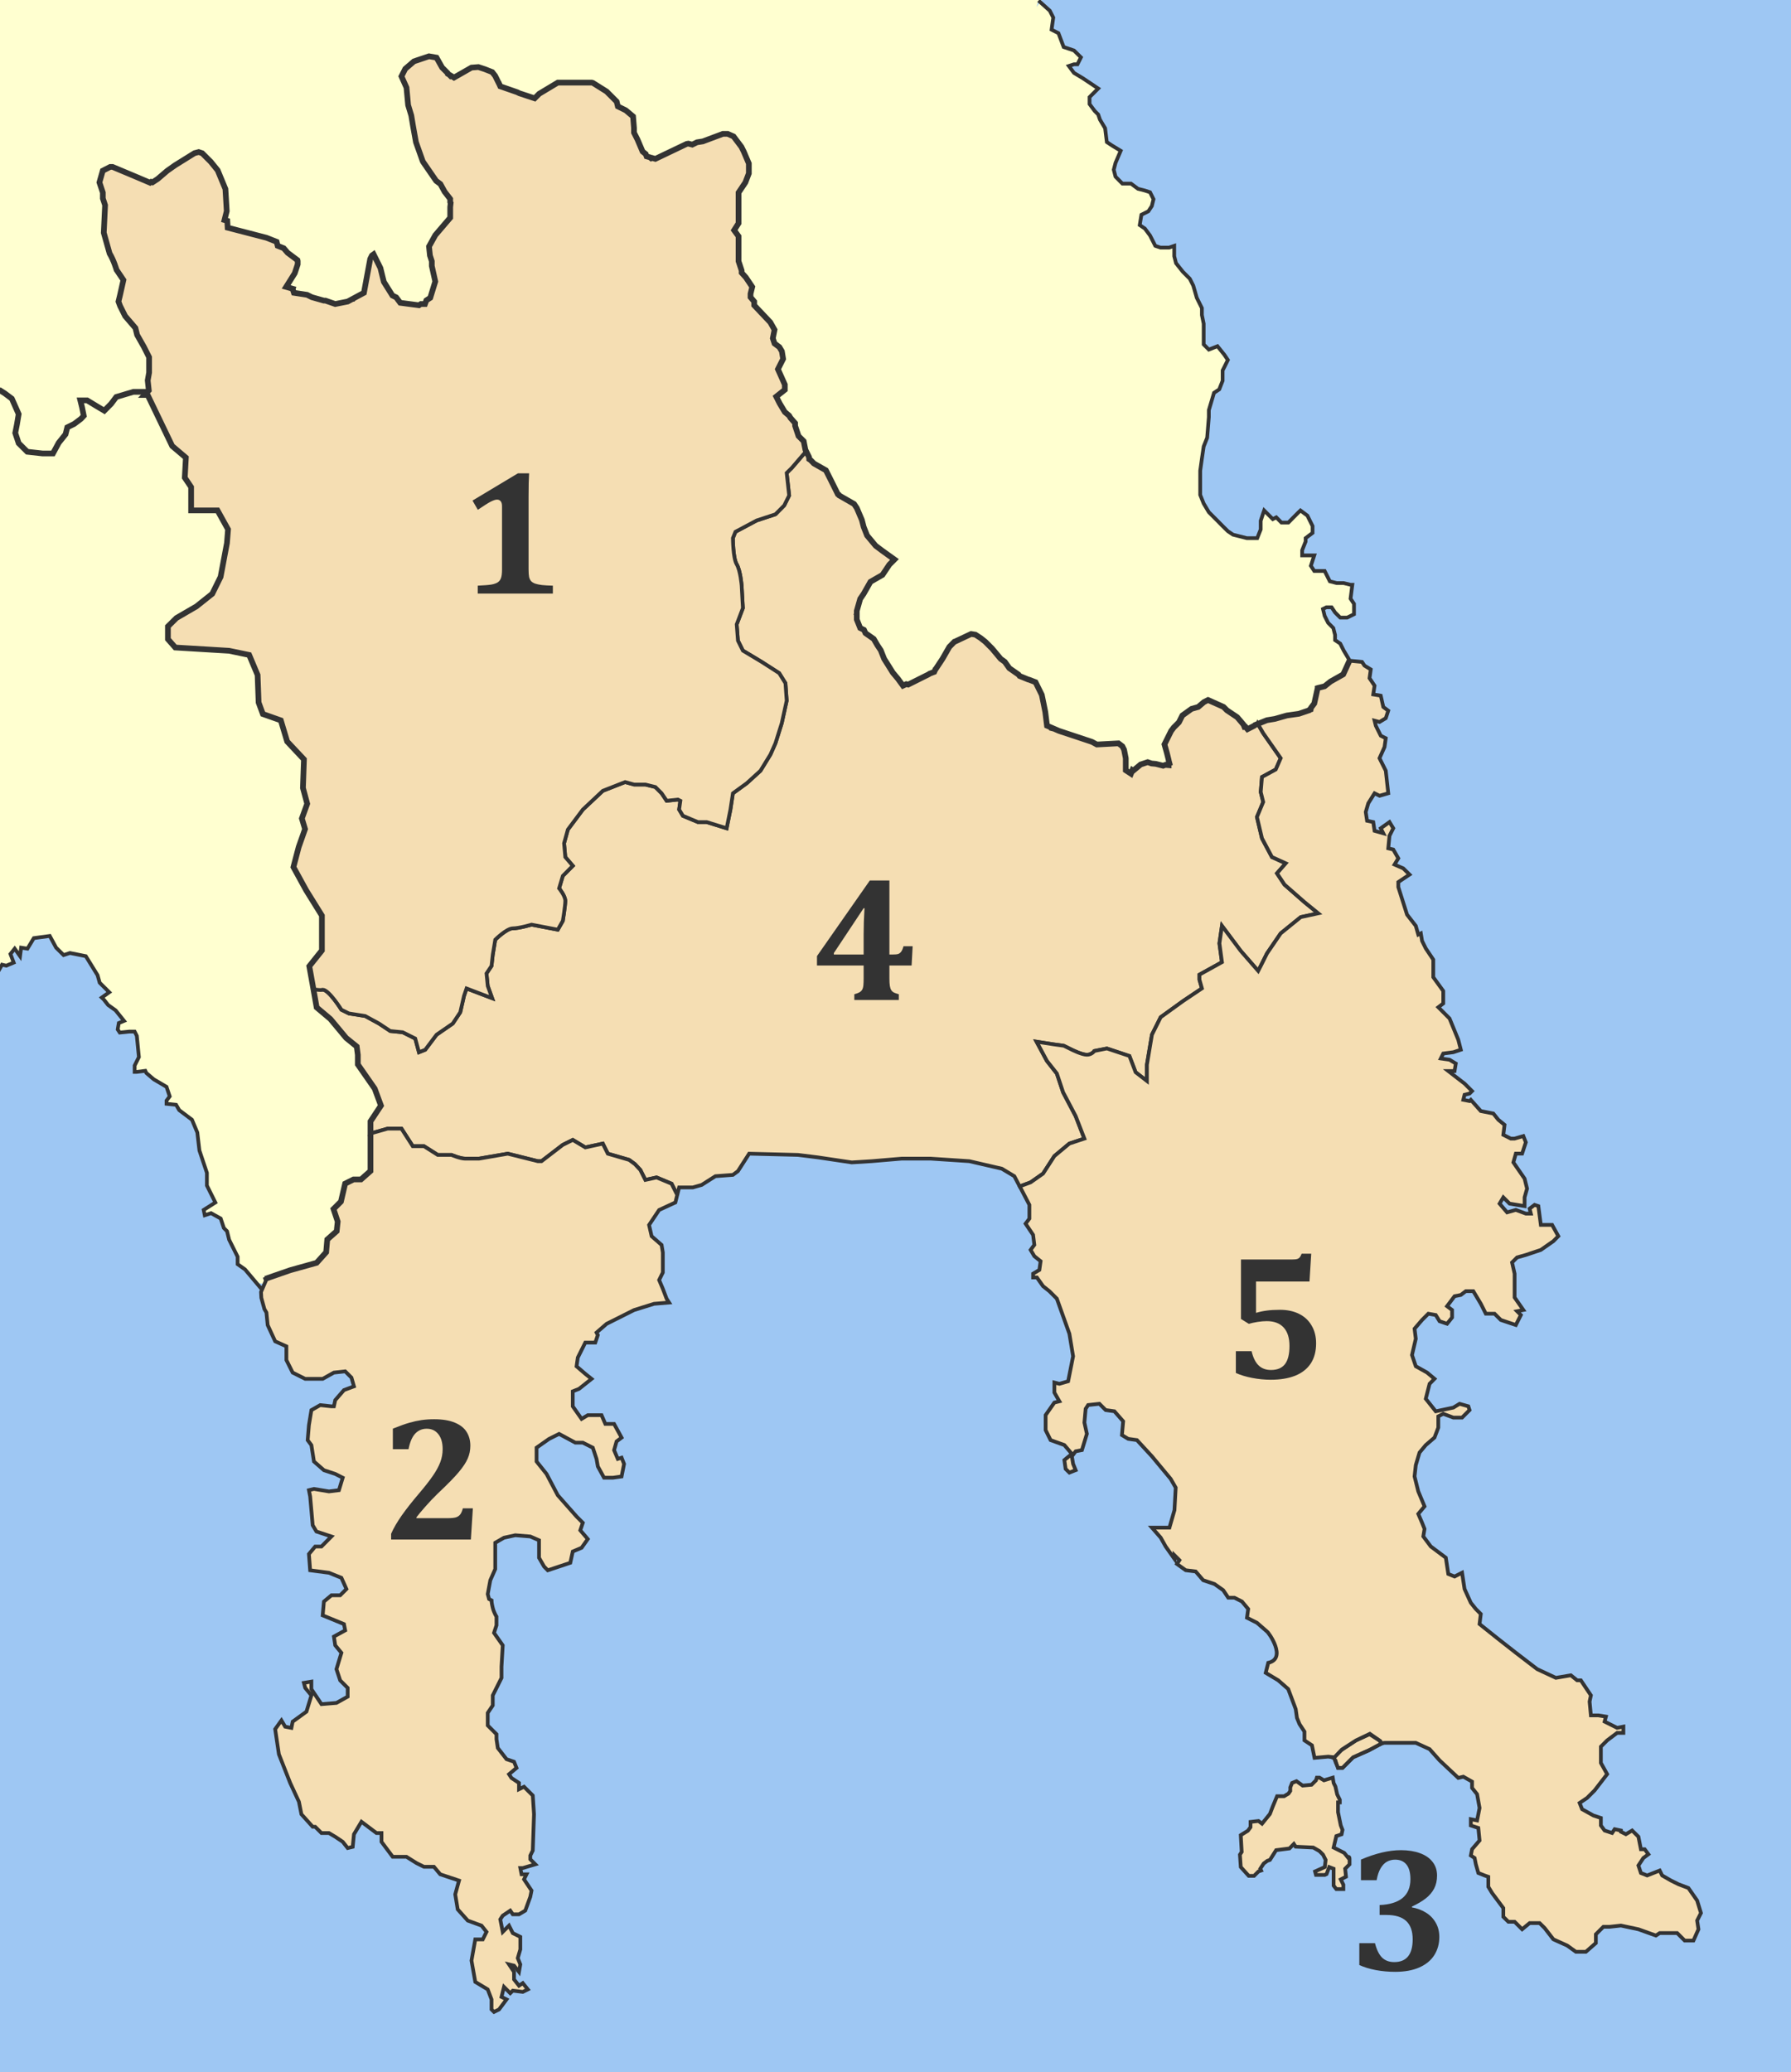
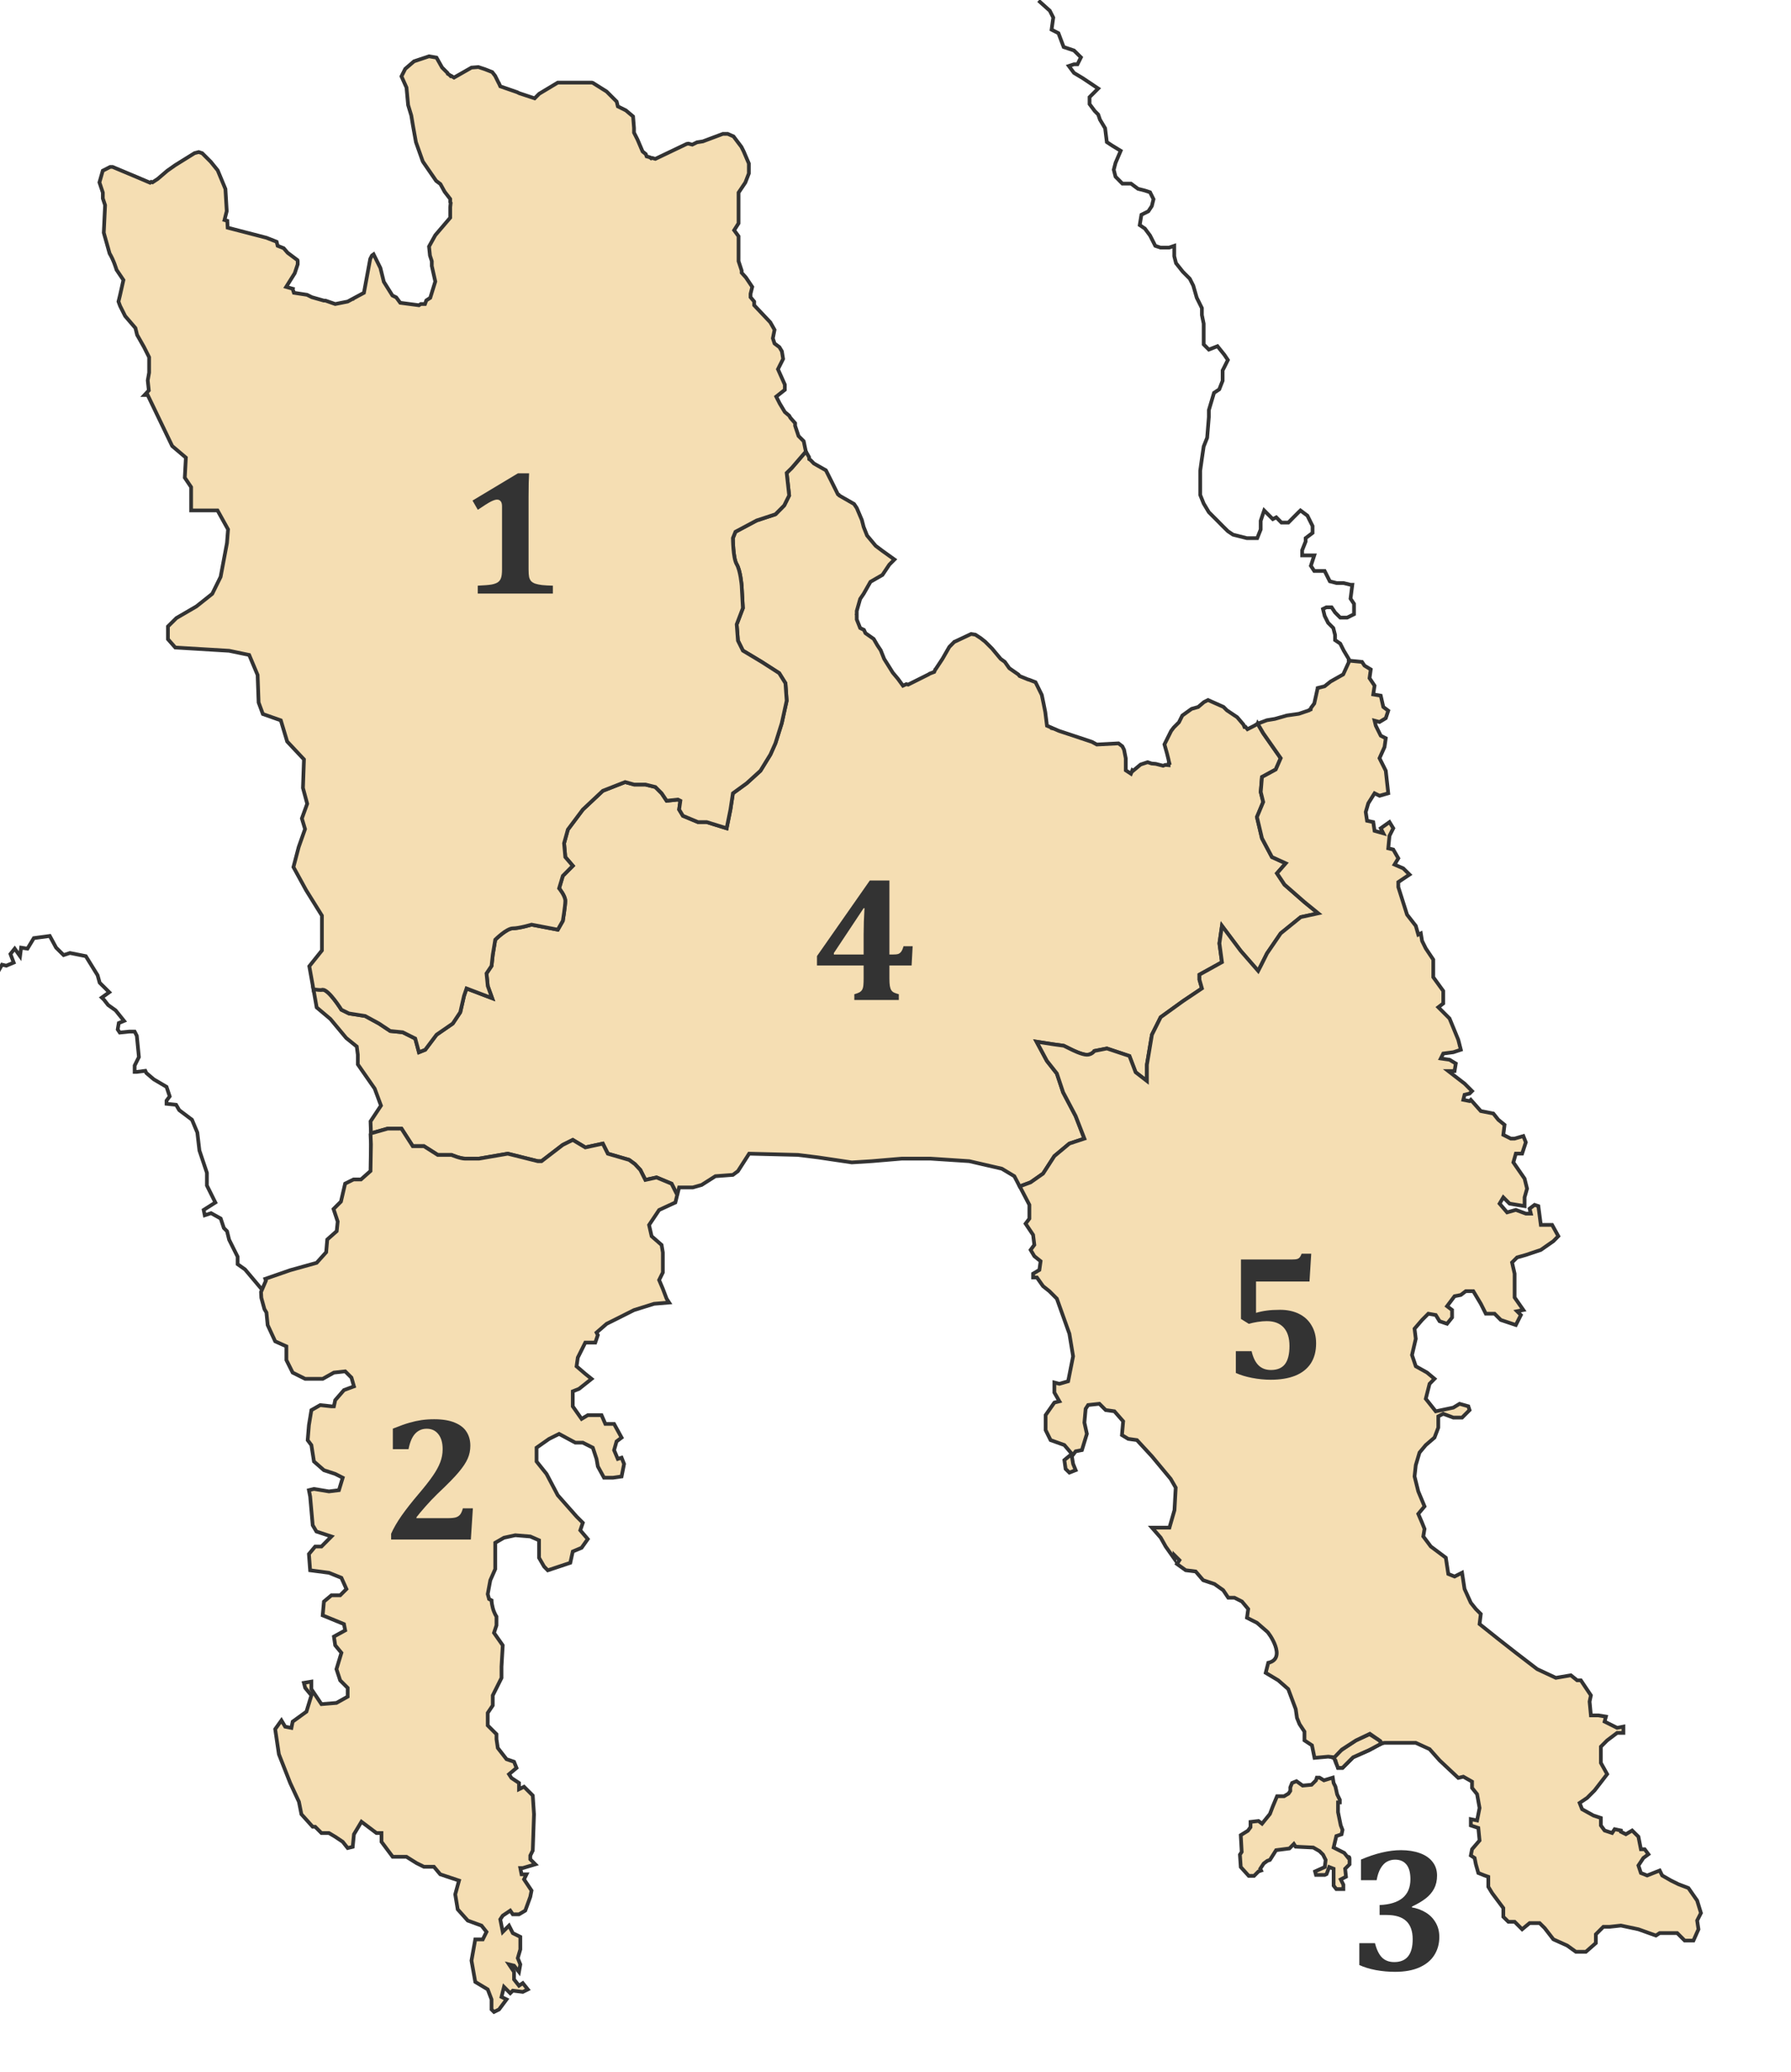
<svg xmlns="http://www.w3.org/2000/svg" xmlns:ns1="http://www.inkscape.org/namespaces/inkscape" xmlns:ns2="http://sodipodi.sourceforge.net/DTD/sodipodi-0.dtd" version="1.0" width="723.269" height="836.406" id="svg2" ns1:version="0.47 r22583" ns2:docname="2010 Dimos Spartis.svg">
  <ns2:namedview pagecolor="#ffffff" bordercolor="#666666" borderopacity="1" objecttolerance="10" gridtolerance="10" guidetolerance="10" ns1:pageopacity="0" ns1:pageshadow="2" ns1:window-width="1436" ns1:window-height="856" id="namedview2945" showgrid="false" ns1:zoom="0.70710678" ns1:cx="361.63461" ns1:cy="437.54559" ns1:window-x="4" ns1:window-y="0" ns1:window-maximized="0" ns1:current-layer="svg2" />
  <defs id="defs4">
    <ns1:perspective ns2:type="inkscape:persp3d" ns1:vp_x="0 : 418.20316 : 1" ns1:vp_y="0 : 1000 : 0" ns1:vp_z="723.26923 : 418.20316 : 1" ns1:persp3d-origin="361.63461 : 278.8021 : 1" id="perspective2949" />
  </defs>
  <g transform="translate(0,-64.433)" id="layer3" style="display:inline">
-     <rect width="723.269" height="836.406" x="0" y="64.433" id="rect3926" style="fill:#9ec7f3;fill-opacity:1;stroke:none;display:inline" />
-     <path d="m -1,63.933 0,393.125 1.812,-3.219 1.719,0.406 3,-1.25 -1.312,-3.469 1.719,-2.156 2.156,3.031 0.438,-3.438 2.562,0.406 2.562,-4.25 6.438,-0.875 2.562,4.719 3.031,3 2.562,-0.844 6.406,1.281 4.75,7.688 0.844,3.031 3.875,3.844 -3.031,2.156 0.875,0.844 1.688,2.156 3.031,2.156 3.406,4.25 -2.125,0.875 -0.438,2.594 0.844,1.25 3.875,-0.406 2.125,0 0.875,1.719 0.844,8.562 -1.719,3.438 0,2.562 0.875,0 3.438,-0.438 0.406,0.875 3,2.562 5.156,3.031 1.281,3.844 -1.281,1.719 0,1.281 3.875,0.406 1.25,2.156 5.156,3.875 2.156,5.156 0.844,7.25 3.031,9.031 0,5.125 3.406,6.844 -4.719,3 0.438,2.156 2.562,-0.844 3.875,2.156 1.281,3.844 1.281,1.281 0.844,3.438 3.438,6.875 0,3 3,2.125 5.562,5.594 72.656,5.531 75.036,-180 184.933,52.844 110.719,-128.062 -3.375,-1.312 0.094,0 0.125,-0.938 -2.094,-3.5 -1.406,-2.812 -2.062,-1.375 0,-2.094 -0.719,-2.812 -2.094,-2.062 -1.406,-2.812 -0.688,-2.812 1.375,-0.688 2.125,0 1.406,2.094 2.062,2.094 2.812,0 2.781,-1.375 0,-4.188 -1.406,-2.094 0.719,-5.594 -0.719,0 -2.781,-0.688 -2.781,0 -2.812,-0.719 -2.094,-4.188 -1.375,0 -2.812,0 -1.375,-2.062 1.375,-4.219 -4.875,0 0,-2.062 1.375,-3.531 0,-1.375 2.812,-2.094 0,-2.781 -2.094,-4.188 -2.781,-2.094 -0.719,0.688 -2.094,2.062 -2.094,2.125 -2.781,0 -2.094,-2.125 -1.406,0.719 -3.469,-3.469 -0.719,2.094 -0.688,2.062 0,3.5 -1.406,3.5 -4.188,0 -5.594,-1.406 -2.062,-1.375 -2.125,-2.094 -2.094,-2.125 -3.469,-3.469 -2.094,-3.5 -1.406,-3.469 0,-5.625 0,-4.156 0.688,-4.875 0.719,-4.906 1.406,-3.5 0.688,-8.375 0,-2.781 2.062,-7 2.125,-1.375 1.375,-3.5 0,-4.156 0.719,-1.406 1.406,-2.812 -1.406,-2.094 -2.812,-3.469 -3.469,1.375 -2.094,-2.094 0,-4.156 0,-4.219 -0.719,-3.469 0,-2.812 -2.094,-4.188 -1.375,-4.906 -1.406,-2.75 -2.812,-2.812 -2.75,-3.469 -0.719,-2.812 0,-4.188 -2.094,0.688 -3.5,0 -2.062,-0.688 -2.125,-4.188 -2.094,-2.812 -2.062,-1.375 0.656,-4.188 2.812,-1.406 1.406,-2.094 0.688,-2.781 -1.406,-2.812 -2.094,-0.656 -2.781,-0.719 -2.812,-2.094 -3.469,0 -2.781,-2.812 -0.719,-2.781 0.719,-2.781 2.094,-4.875 -3.5,-2.125 -2.125,-1.406 -0.656,-5.562 L 444.219,112.746 443.5,110.652 442.094,109.246 440,106.433 l 0,-2.781 3.5,-3.5 -6.281,-4.188 -3.5,-2.094 -2.062,-2.812 2.062,-0.656 1.406,0 1.406,-2.812 -2.812,-2.781 -4.156,-1.375 -2.125,-5.625 -2.781,-1.375 0.688,-4.906 -1.375,-2.75 -3.938,-3.531 -1.469,2.031 0.844,-2.594 0.625,0.562 0.938,-1.312 L -1,63.933 z" id="rect4827" style="fill:#ffffd0;fill-opacity:1;stroke:none;display:inline" />
-     <path d="m 59.019,222.605 -5.146,0 -6.923,2.069 -2.069,2.759 -2.759,2.785 -3.475,-2.069 -3.448,-2.096 -2.759,0 0.69,2.785 0.69,3.448 -1.118,1.212 -2.759,2.069 -2.785,1.379 -0.69,2.785 -2.759,3.448 -2.33,4.306 -4.164,0 -6.207,-0.69 -3.475,-3.448 -1.379,-4.138 0.69,-3.475 0.69,-4.138 -2.759,-6.234 -2.759,-2.069 -2.438,-1.564" id="path3769" style="fill:none;stroke:#333333;stroke-width:2.3;stroke-linecap:butt;stroke-linejoin:miter;stroke-miterlimit:4;stroke-opacity:1;stroke-dasharray:none;display:inline" />
    <path d="m 544.5,331.478 0.093,0 0.124,-0.965 -2.085,-3.485 -1.4,-2.8 -2.085,-1.4 0,-2.085 -0.716,-2.8 -2.085,-2.085 -1.4,-2.8 -0.685,-2.8 1.369,-0.685 2.116,0 1.4,2.085 2.085,2.085 2.8,0 2.769,-1.369 0,-4.201 -1.4,-2.085 0.716,-5.601 -0.716,0 -2.769,-0.685 -2.8,0 -2.8,-0.716 -2.085,-4.17 -1.4,0 -2.8,0 -1.369,-2.085 1.369,-4.201 -4.885,0 0,-2.085 1.4,-3.516 0,-1.369 2.8,-2.116 0,-2.769 -2.085,-4.201 -2.8,-2.085 -0.716,0.685 -2.085,2.085 -2.085,2.116 -2.8,0 -2.085,-2.116 -1.4,0.716 -3.485,-3.485 -0.716,2.085 -0.685,2.085 0,3.485 -1.4,3.516 -4.201,0 -5.57,-1.4 -2.085,-1.4 -2.116,-2.085 -2.085,-2.116 -3.485,-3.485 -2.085,-3.485 -1.4,-3.485 0,-5.601 0,-4.17 0.685,-4.885 0.716,-4.885 1.4,-3.516 0.685,-8.37 0,-2.769 2.085,-7.001 2.116,-1.4 1.369,-3.485 0,-4.17 0.716,-1.4 1.4,-2.8 -1.4,-2.085 -2.8,-3.485 -3.485,1.369 -2.085,-2.085 0,-4.17 0,-4.201 -0.716,-3.485 0,-2.8 -2.085,-4.201 -1.4,-4.885 -1.4,-2.769 -2.8,-2.8 -2.769,-3.485 -0.716,-2.8 0,-4.201 -2.085,0.716 -3.485,0 -2.085,-0.716 -2.116,-4.17 -2.085,-2.8 -2.085,-1.4 0.685,-4.17 2.8,-1.4 1.4,-2.116 0.685,-2.769 -1.4,-2.8 -2.085,-0.685 -2.8,-0.716 -2.8,-2.085 -3.485,0 -2.769,-2.8 -0.716,-2.8 0.716,-2.769 2.085,-4.885 -3.485,-2.116 -2.116,-1.4 -0.685,-5.57 -2.085,-3.485 -0.716,-2.085 -1.4,-1.4 -2.085,-2.8 0,-2.8 3.485,-3.485 -6.285,-4.201 -3.485,-2.085 -2.085,-2.8 2.085,-0.685 1.4,0 1.4,-2.8 -2.8,-2.769 -4.17,-1.4 -2.116,-5.601 -2.769,-1.4 0.685,-4.885 -1.4,-2.769 -4.56,-4.086" transform="translate(0,-1.342773e-6)" id="path1948" style="fill:none;stroke:#333333;stroke-width:1.5;stroke-linecap:butt;stroke-linejoin:miter;stroke-miterlimit:4;stroke-opacity:1;stroke-dasharray:none;display:inline" />
    <path d="m -1,457.058 1.812,-3.219 1.719,0.406 3,-1.25 -1.312,-3.469 1.719,-2.156 2.156,3.031 0.438,-3.438 2.562,0.406 2.562,-4.25 6.438,-0.875 2.562,4.719 3.031,3 2.562,-0.844 6.406,1.281 4.75,7.688 0.844,3.031 3.875,3.844 -3.031,2.156 0.875,0.844 1.688,2.156 3.031,2.156 3.406,4.25 -2.125,0.875 -0.438,2.594 0.844,1.25 3.875,-0.406 2.125,0 0.875,1.719 0.844,8.562 -1.719,3.438 0,2.562 0.875,0 3.438,-0.438 0.406,0.875 3,2.562 5.156,3.031 1.281,3.844 -1.281,1.719 0,1.281 3.875,0.406 1.25,2.156 5.156,3.875 2.156,5.156 0.844,7.25 3.031,9.031 0,5.125 3.406,6.844 -4.719,3 0.438,2.156 2.562,-0.844 3.875,2.156 1.281,3.844 1.281,1.281 0.844,3.438 3.438,6.875 0,3 3,2.125 6.816,8.1" id="path4033" style="fill:none;stroke:#333333;stroke-width:1.5;stroke-miterlimit:4;stroke-opacity:1;stroke-dasharray:none;display:inline" ns2:nodetypes="ccccccccccccccccccccccccccccccccccccccccccccccccccccccccccc" />
  </g>
  <g transform="translate(0,-64.433)" id="layer2" style="display:inline">
    <g id="g5068" style="fill:#f5deb3;fill-opacity:1;stroke:#333333;stroke-width:1.5;stroke-miterlimit:4;stroke-opacity:1;stroke-dasharray:none">
      <path d="m 553.062,700.031 -5.562,2.531 -6.062,4.031 -2.75,2.75 1.129,2.317 0.527,1.964 1.812,0 4.281,-4.281 6.406,-2.844 5.031,-2.719 -0.781,-1.219 -4.031,-2.531 z m -21.281,17.531 -0.344,1.094 -1.781,1.781 -3.594,0.344 -2.5,-1.781 -1.781,0.719 -0.719,1.781 0,1.438 -0.719,1.062 -1.781,1.062 -1.406,0 -1.438,0 -1.781,4.281 -1.094,2.875 -3.188,3.938 -1.438,-1.094 -3.219,0.375 0,2.125 -1.062,1.438 -2.875,1.781 0.375,6.781 -0.719,1.094 0.344,5 3.219,3.562 2.156,0 1.781,-1.781 1.062,-0.375 -0.344,-0.719 1.406,-2.125 1.438,-1.062 1.062,-0.375 2.5,-3.938 5.375,-0.688 1.781,-1.812 0.719,1.094 7.125,0.344 2.5,1.438 1.438,1.438 1.062,2.125 -0.344,2.875 -3.938,1.781 0.375,1.406 3.562,0 0.719,-0.344 1.062,-2.844 1.781,0.688 0,6.812 1.094,1.406 2.844,0 0,-1.781 -1.062,-2.125 2.125,-1.094 -0.344,-3.219 L 545,752.562 c 0,0 0,-0.696 0,-2.125 0,-1.429 -0.719,-0.719 -0.719,-0.719 l -1.438,-1.781 -4.281,-2.156 1.094,-4.625 2.125,-0.719 0.375,-1.781 -0.719,-1.812 -1.094,-5.344 0,-3.938 0.719,0 0,-1.062 -1.062,-2.156 -0.719,-3.188 -0.719,-1.438 -0.344,-2.156 -3.562,1.094 -1.812,-1.094 -1.062,0 z" transform="translate(0,64.433)" id="path5058" style="color:#000000;fill:#f5deb3;fill-opacity:1;fill-rule:evenodd;stroke:#333333;stroke-width:1.5;stroke-linecap:butt;stroke-linejoin:miter;stroke-miterlimit:4;stroke-opacity:1;stroke-dasharray:none;stroke-dashoffset:0;marker:none;visibility:visible;display:inline;overflow:visible" />
      <path d="m 557.875,768.214 -0.781,-1.219 -4.031,-2.531 -5.562,2.531 -6.062,4.031 -2.75,2.75 0.594,1.781" id="path3722" style="color:#000000;fill:#f5deb3;fill-opacity:1;fill-rule:evenodd;stroke:#333333;stroke-width:1.5;stroke-linecap:butt;stroke-linejoin:miter;stroke-miterlimit:4;stroke-opacity:1;stroke-dasharray:none;stroke-dashoffset:0;marker:none;visibility:visible;display:inline;overflow:visible" />
      <path d="m 539.281,775.558 1.062,2.5 1.812,0 4.281,-4.281 6.406,-2.844 5.031,-2.719" id="path3718" style="color:#000000;fill:#f5deb3;fill-opacity:1;fill-rule:evenodd;stroke:#333333;stroke-width:1.5;stroke-linecap:butt;stroke-linejoin:miter;stroke-miterlimit:4;stroke-opacity:1;stroke-dasharray:none;stroke-dashoffset:0;marker:none;visibility:visible;display:inline;overflow:visible" />
    </g>
  </g>
  <path style="fill:#f5deb3;fill-opacity:1;stroke:#333333;stroke-width:1.5;stroke-linecap:butt;stroke-linejoin:miter;stroke-miterlimit:4;stroke-opacity:1;stroke-dasharray:none" id="path3756" d="m 273.5,482.348 0.75,-3.031 5.562,0 3.531,-1 5.562,-3.531 7.062,-0.531 2.031,-1.5 4.531,-7.062 19.719,0.5 8.062,1 13.656,2.031 8.062,-0.5 12.125,-1.031 11.625,0 15.656,1.031 13.125,3.031 5.062,3.031 2.174,4.138 4.388,-1.638 5.031,-3.531 4.562,-7.062 6.062,-5.062 6.062,-2 -3.531,-9.094 -5.062,-9.594 -2.531,-7.594 -4.013,-5.08 -4.17,-7.759 6.799,1.062 4.201,0.58 3.246,1.603 c 0,0 4.042,2.031 6.062,2.031 2.02,0 3.031,-1.531 3.031,-1.531 l 5.062,-1 9.094,3.031 2.5,6.562 4.562,3.531 0,-6.562 2.031,-12.125 3.531,-7.062 9.094,-6.562 7.562,-5.062 -1,-3.531 0,-2.031 4.531,-2.5 4.562,-2.531 -1.031,-7.594 1.031,-7.062 7.562,10.094 7.062,8.094 1.188,-2.312 2.375,-4.75 5.531,-8.094 8.094,-6.562 7.062,-1.531 -5.562,-4.531 -8.062,-7.062 -3.031,-4.562 3.531,-4.031 -5.562,-2.531 -4.031,-7.562 -2.031,-8.594 2.531,-6.062 -1,-4.031 0.5,-6.062 5.562,-3.031 2,-4.562 -7.062,-10.094 -2.241,-3.848 -1.353,0.817 -2.75,1.406 -0.812,-0.969 -0.406,0.062 -0.406,-0.969 -2.531,-2.969 -4.156,-2.781 -1.375,-1.375 -6.25,-2.781 -1.656,0.844 -2.312,1.969 -2.656,0.75 -3.75,2.688 -1.375,2.75 -2.094,2.094 -1.062,1.406 -2.688,5.406 1,3.562 0.688,2.75 0,0.156 0.312,1.156 -0.312,0.125 0,0.656 -1.344,-0.125 -0.875,0.344 -2.969,-0.75 -1.719,-0.156 -1.562,-0.531 -2.844,0.938 -3.031,2.531 -0.312,-0.219 -0.562,1.406 -2.094,-1.375 0,-4.844 -0.688,-3.469 -0.688,-1.375 -1.562,-1.188 -8.75,0.469 -1.938,-1.062 -9.188,-3.062 -4.156,-1.375 -2,-0.875 -0.875,-0.219 0,-0.156 -1.969,-0.844 -0.688,-5.531 -0.688,-3.438 -0.719,-3.469 -2.531,-5.125 -2.594,-1 -0.406,-0.094 -2.344,-0.969 -0.188,-0.062 -0.906,-0.375 -0.469,-0.594 -3.688,-2.562 -1.812,-2.562 -1.656,-1.188 -3.469,-4.156 -2.75,-2.75 -1.844,-1.469 -2.156,-1.406 -1.719,-0.281 -6.781,3.188 -0.031,0 -2,2.031 -2.781,4.844 -2.75,4.156 -0.125,0.094 -0.438,1 -1.875,0.719 -0.344,0.25 -8.312,4.156 -0.75,-0.188 -1.344,0.625 -2.031,-2.781 -2.094,-2.5 -1.438,-2.312 -2.031,-3.219 -1.375,-3.469 -1.375,-2.062 -1.469,-2.531 -3.344,-2.344 -0.594,-1.312 -1.531,-0.75 -1.375,-3.438 0,-2 -0.031,-0.062 0.031,-0.062 0,-1.344 1.375,-4.844 1.406,-2.062 2.75,-4.844 4.844,-2.781 2.781,-4.156 2.062,-2.062 -4.844,-3.469 -2.75,-2.062 -3.469,-4.156 -1.375,-3.469 -0.719,-2.781 L 346,205.067 l -1.094,-1.625 -6,-3.438 -0.125,-0.25 -0.406,-0.219 -2.75,-5.531 -2.094,-4.156 -4.844,-2.75 -1.344,-1.375 -0.031,-0.031 -0.531,-0.344 -0.062,-0.844 -1.29,-2.223 -5.71,6.629 -2.031,2 1,9.094 -2,4.031 -3.531,3.562 -7.594,2.5 -8.562,4.562 -1.031,2.531 c -10e-6,-1e-5 0.016,8.068 1.531,10.594 1.515,2.525 2,8.594 2,8.594 l 0.5,9.094 -2.5,6.562 0.5,6.562 2,4.031 7.594,4.562 7.062,4.531 2.531,4.062 0.5,7.062 -2,9.094 -2.531,8.062 -2.031,4.562 -4.031,6.562 -5.562,5.062 -5.562,4.031 -1,6.562 -1.531,7.562 -8.062,-2.5 -3.531,0 -6.062,-2.531 -1.531,-2.531 0.5,-3.531 -1,-0.5 -4.531,0.5 -2.031,-3.031 -2.531,-2.531 -4.031,-1 -4.562,0 -3.625,-1 -9,3.531 -8.062,7.562 -6.062,8.094 -1.531,5.531 0.5,5.562 3.031,3.531 -4.031,4.062 -1.5,5.031 c 0,10e-6 2.5,3.042 2.5,5.062 1e-5,2.02 -1,8.062 -1,8.062 l -2.031,3.562 -10.594,-2.031 c 0,0 -5.037,1.5 -7.562,1.5 C 204.568,374.755 200,379.317 200,379.317 l -1,6.062 -0.5,4.531 -2.031,3.031 0.5,5.062 1.781,4.938 -10.344,-3.938 -1.031,3.031 -1.5,6.562 -3.031,4.562 -6.562,4.531 -4.562,6.062 -2.531,1 -1.5,-5.531 -5.062,-2.531 -5.031,-0.5 -4.562,-3.031 -5.562,-3.031 -6.562,-1.031 -3.031,-1.5 c 0,0 -5.037,-8.094 -7.562,-8.094 -0.751,0 -3.812,-0.656 -3.812,-0.656 l 1.375,7.812 5.531,4.656 6.406,7.688 4.25,3.438 0.438,3.375 0,3.844 6.812,9.781 2.531,6.844 -4.219,6.375 0.179,4.837 6.759,-1.931 5.562,0 4.562,7.094 4.531,0 5.562,3.531 5.562,0 c 0,-10e-6 3.511,1.5 5.531,1.5 2.02,1e-5 5.562,0 5.562,0 l 11.625,-2 12.125,3.031 1.5,0 8.594,-6.594 4.031,-2 5.062,3.031 7.062,-1.531 2.031,4.062 8.594,2.5 2.325,1.695 2.206,2.367 2.031,4.031 4.531,-1 6.062,2.531 2.281,4.531 z" />
  <path style="fill:none;stroke:#333333;stroke-width:1px;stroke-linecap:butt;stroke-linejoin:miter;stroke-opacity:1" id="path3726" d="m 559.125,703.567 12.625,0 5.562,2.531 4.031,4.531 7.562,7.094 2.031,-0.5 3.531,2 0,2.531 2.031,2.531 1,5.562 -1,5.031 -2.531,-0.5 0,2.531 3.031,1 0.5,5.062 -3.031,3.531 -0.5,2.531 1.531,1 0.5,2.531 1,3.531 2.531,1 1.5,0.531 0,4.031 1.531,2.531 4.531,6.062 0,3.531 2.031,2 2.531,0 3.031,3.031 3.031,-2.5 4.031,0 2.031,2 3.531,4.562 5.562,2.5 3.531,2.531 4.031,0 4.031,-3.531 0,-3.531 3.031,-3.031 2.531,0 4.562,-0.5 7.062,1.5 7.062,2.531 1.531,-1 7.062,0 3.031,3.031 3.531,0 2.031,-4.562 -0.531,-3.531 1.531,-3.031 -1.531,-5.031 -3.531,-5.062 -4.031,-1.531 -3.031,-1.5 -3.531,-2.031 -1,-2 -2.531,1 -2.531,1 -2.531,-1 -1,-3.031 2,-3.031 2.031,-1.5 -1.5,-2.031 -1.531,0 -1,-5.062 -2.531,-2.5 -2.531,1.5 -2,-1 0,-0.5 -2.531,-0.531 -1.031,1.531 -3.031,-1 -1.5,-2.031 0,-3.031 -3.031,-1 -4.562,-2.531 -1,-2.531 3.031,-2.031 3.031,-3.031 5.062,-6.562 -2.531,-4.531 0,-6.562 2.531,-2.531 4.031,-3.031 2.531,0 0,-2.531 -2.531,0.5 -5.062,-2.531 0.531,-2 -3.031,-0.5 -3.031,0 -0.531,-5.562 0.531,-2.531 -4.062,-6.062 -1.5,0 -2.531,-2.031 -6.062,1.031 -7.562,-3.531 -8.594,-6.594 -7.062,-5.531 -7.594,-6.062 0.5,-4.062 -2,-2 -2.031,-2.531 -2.531,-5.562 -1,-6.562 -3.031,1.531 -2.531,-1.031 -1,-6.562 -6.062,-4.531 -3.031,-4.062 0.5,-3.031 -1,-2.5 -1.531,-3.562 2.531,-3.031 -2.531,-6.062 -1.5,-6.031 0.5,-4.562 1.5,-5.062 2.531,-3.031 3.531,-3.031 1.531,-4.031 0,-4.531 2,-1.031 4.062,1.531 3.531,0 3.031,-3.031 -0.5,-1.531 -3.531,-1 -2.531,1.531 -7.094,1.5 -4.031,-5.062 1.531,-6.031 2,-2.031 -3.031,-2.531 -4.531,-2.531 -1.531,-4.531 1.531,-6.562 -0.5,-4.062 3.031,-3.531 2.531,-2.531 3,0.531 1.531,2.5 3.031,1.031 2.031,-2.531 0,-3.031 -2.031,-1.531 3.031,-4.031 2.531,-0.5 2,-1.531 3.031,0 3.031,5.062 2.031,4.031 3.531,0 2.531,2.531 6.062,2.031 2.031,-4.031 -1.531,-1.531 2.531,-0.5 -3.531,-5.062 0,-7.062 0,-2.531 -1.031,-4.531 2.031,-2.031 3.531,-1 6.062,-2.031 5.062,-3.531 2,-2.031 -2.5,-4.531 -4.562,0 -1,-7.594 -1.531,-0.5 -2,1.531 0.5,2 -2.031,0 -4.031,-1.5 -3.531,1 -3.031,-3.531 1.5,-2.531 2.531,2.531 6.062,1 0,-3.531 1,-3.531 -1,-4.031 -4.531,-6.562 1,-3.531 2.531,0 1.5,-4.562 -1,-2.531 -3.531,1.031 -1.531,0 -3.031,-1.531 0.5,-4.031 -2.5,-2.031 -2.031,-2.531 -5.062,-1 -4.031,-4.531 -0.5,0.5 -2.531,-0.5 0.5,-2.031 2.031,-0.5 1,-1 -3.031,-3.031 -2,-1.531 -4.562,-3.531 2.531,0 0.5,-3.031 -2.531,-1.531 -3.531,-0.5 1,-2 4.062,-0.531 3.031,-1 -1.031,-4.031 -3.531,-8.594 -4.531,-4.531 2,-1.531 0,-5.031 -4.031,-5.562 0,-7.094 -3.031,-4.531 -1.5,-3.031 -0.5,-3.031 -1.031,0.5 -1,-3.531 -3.531,-4.531 -3.531,-11.125 0,-2.031 4.531,-3.031 -2.531,-2.5 -3.531,-1.531 1.531,-2.531 -2.031,-3.531 -2.031,-0.5 0.5,-5.062 1.531,-3.031 -1.531,-2.5 -3.531,2.5 1.031,2.031 -3.531,-1 -0.531,-3.531 -2.5,-0.531 -0.531,-3.531 1.031,-3.531 2.531,-4.031 2,1 3.531,-1 -1,-9.094 -2.531,-5.062 2.031,-4.531 0.5,-3.531 -2.031,-1.031 -2,-4.031 -0.5,-2.031 2,0.531 2.531,-1.531 1,-3.031 -2,-1.5 -1.031,-4.562 -3.031,-0.5 0.531,-3.531 -2.031,-3.031 0.5,-3.531 -2.531,-1.531 -1,-1.5 -5.062,-0.5 -2.531,5.531 -5.094,2.875 -2.438,1.938 -2.688,0.656 -0.094,0.031 0,0.031 -1.375,6.219 -1.312,1.75 -0.125,0.656 -0.5,0.156 -0.125,0.188 -4.156,1.406 -4.844,0.688 -4.844,1.375 -3.219,0.531 -4.812,1.938 -0.281,0.281 -2.75,1.406 -0.812,-0.969 -0.406,0.062 -0.406,-0.969 -2.531,-2.969 -4.156,-2.781 -1.375,-1.375 -6.25,-2.781 -1.656,0.844 -2.312,1.969 -2.656,0.75 -3.75,2.688 -1.375,2.75 -2.094,2.094 -1.062,1.406 -2.688,5.406 1,3.562 0.688,2.75 0,0.156 0.312,1.156 -0.312,0.125 0,0.656 -1.344,-0.125 -0.875,0.344 -2.969,-0.75 -1.719,-0.156 -1.562,-0.531 -2.844,0.938 -3.031,2.531 -0.312,-0.219 -0.562,1.406 -2.094,-1.375 0,-4.844 -0.688,-3.469 -0.688,-1.375 -1.562,-1.188 -8.75,0.469 -1.938,-1.062 -9.188,-3.062 -4.156,-1.375 -2,-0.875 -0.875,-0.219 0,-0.156 -1.969,-0.844 -0.688,-5.531 -0.688,-3.438 -0.719,-3.469 -2.531,-5.125 -2.594,-1 -0.406,-0.094 -2.344,-0.969 -0.188,-0.062 -0.906,-0.375 -0.469,-0.594 -3.688,-2.562 -1.812,-2.562 -1.656,-1.188 -3.469,-4.156 -2.75,-2.75 -1.844,-1.469 -2.156,-1.406 -1.719,-0.281 -6.781,3.188 -0.031,0 -2,2.031 -2.781,4.844 -2.75,4.156 -0.125,0.094 -0.438,1 -1.875,0.719 -0.344,0.25 -8.312,4.156 -0.75,-0.188 -1.344,0.625 -2.031,-2.781 -2.094,-2.5 -1.438,-2.312 -2.031,-3.219 -1.375,-3.469 -1.375,-2.062 -1.469,-2.531 -3.344,-2.344 -0.594,-1.312 -1.531,-0.75 -1.375,-3.438 0,-2 -0.031,-0.062 0.031,-0.062 0,-1.344 1.375,-4.844 1.406,-2.062 2.75,-4.844 4.844,-2.781 2.781,-4.156 2.062,-2.062 -4.844,-3.469 -2.75,-2.062 -3.469,-4.156 -1.375,-3.469 -0.719,-2.781 L 346,205.067 l -1.094,-1.625 -6,-3.438 -0.125,-0.25 -0.406,-0.219 -2.75,-5.531 -2.094,-4.156 -4.844,-2.75 -1.344,-1.375 -0.031,-0.031 -0.531,-0.344 -0.062,-0.844 -1.469,-2.938 -0.688,-3.469 -0.812,-0.812 -1.281,-1.281 -1.375,-4.125 0,-1.062 -1.875,-2.125 -0.531,-0.906 -1.75,-1.469 -2.062,-3.438 -1.406,-2.781 3.469,-2.75 0,-2.094 -2.781,-6.219 2.094,-4.156 -0.5,-3.062 -1,-1.688 -1.969,-1.469 -0.688,-2.094 0.688,-3.438 -1.719,-3.031 -6.5,-6.875 0,-1.5 -1.469,-1.75 0,-1.375 0.688,-2.781 -2.562,-3.812 -1.719,-1.906 0,-0.875 -1.25,-3.781 c 10e-6,0 0,-0.701 0,-3.469 10e-6,-2.768 0,-5.531 0,-5.531 l 0,-1.062 -1.781,-2.438 1.781,-2.812 0,-1.312 0,-4.844 0,-6.219 2.75,-4.094 1.406,-3.656 0,-4 -2.062,-4.844 -0.938,-1.875 -3.188,-4.219 -2.344,-1.031 -1.938,0 -8.094,3.031 -2.375,0.375 -1.906,0.938 -1.562,-0.406 -0.719,0.125 -12.625,6.031 -1.312,-0.375 -0.375,0.156 -0.5,-0.406 -1.344,-0.375 -0.344,-0.938 -1.281,-1.031 -2.062,-4.844 -1.406,-2.781 0,-1.875 -0.375,-4.656 -2.938,-2.469 L 249.5,42.942 249.031,41.005 248.438,40.411 244.969,36.942 239.438,33.473 239,33.348 l -13.75,0 -7.5,4.5 -1.844,1.844 -6.219,-2.062 -0.812,-0.406 -6.844,-2.375 -0.594,-1.344 -0.062,-0.031 -1.406,-2.844 -1.188,-1.531 -2.938,-1.156 -2.656,-0.875 -2.781,0.219 -7.062,4.031 -1.125,-0.688 -0.219,0.094 -0.562,-0.562 -0.625,-0.375 -0.125,-0.375 -2.156,-2.156 -2.25,-4 -3.031,-0.531 0,-5e-5 -6.062,2.031 -3.531,3.031 -1.531,3.031 2.031,4.531 0.656,7.062 1.281,4.219 0.688,4.156 1.188,6.594 2.719,7.656 0.188,0.344 5.25,7.625 1.719,1.281 1.719,3.125 2.25,2.906 0,1.25 0.188,0.344 -0.188,1.688 0,4.281 -6.031,7.062 -2.531,4.562 0.375,3.625 0.75,2.312 0,1.906 1.406,6.281 -2.031,6.594 -1.594,1.031 -0.531,1.469 -1.688,0 -0.75,0.5 -3.781,-0.5 -3.781,-0.5 -1.625,-2.188 -1.531,-0.75 L 155,113.754 l -1.375,-5.562 -2.75,-5.531 -0.688,0.5 -0.688,1.375 -2.531,13.656 -4.25,2.281 -0.156,0.188 -0.25,0.031 -1.906,1.031 -5.031,1 -3.938,-1.375 -0.656,0 -4.844,-1.375 -1.938,-0.969 -5.312,-0.812 -0.5,-1.531 0.031,-0.094 -2.656,-0.75 3.469,-5.531 1.188,-3.594 0,-1.312 -0.094,-0.375 -3.969,-2.969 -1.594,-1.844 -2.438,-0.969 -0.406,-1.625 -4.125,-1.625 -15.656,-4.062 -0.156,-2.781 -1.125,-0.312 0.906,-3.594 -0.531,-8.938 -3.125,-7.531 L 85.125,65.317 81.656,61.848 80.25,61.38 l -1.688,0.438 -7.844,4.875 -3.156,2.219 -3.875,3.312 -2.094,1.375 -0.531,-0.188 -0.469,0.344 -5.219,-2.219 -9.906,-4.156 -0.969,0 -3,1.531 -1.281,4.5 -0.062,0.219 1.375,4.125 0,2.344 0.906,2.719 -0.531,11.125 2.344,8.344 c 1.703,2.795 2.812,6.625 2.812,6.625 l 2.781,4.125 -1.406,6.25 -0.594,2.438 0.656,1.781 2.031,4.062 4.156,4.844 0.688,2.781 2.75,4.844 2.094,4.156 0,6.219 -0.562,3.156 0.438,4.031 -1.719,1.844 1.25,0 9.906,20.594 5.531,4.688 -0.438,8.094 2.562,3.812 0,9.406 10.656,0 4.25,7.656 -0.438,5.531 -2.562,13.625 -3.375,6.844 -6.406,5.094 -8.062,4.688 -3.438,3.406 0,5.125 2.969,3.375 21.75,1.312 8.094,1.688 3.406,8.094 0.406,11.094 1.719,4.656 7.25,2.562 2.562,8.531 6.781,7.219 -0.406,11.531 1.719,6.375 -2.156,5.938 1.281,4.281 -2.562,7.25 -2.125,8.094 5.125,9.344 6.375,10.25 0,14.062 -5.094,6.375 1.688,9.375 1.281,7.25 5.531,4.656 6.406,7.688 4.25,3.438 0.438,3.375 0,3.844 6.812,9.781 2.531,6.844 -4.219,6.375 0,20.031 -3.844,3.406 -3,0 -3.406,1.688 -1.688,7.25 -3,3 1.688,5.062 -0.406,3.875 -3.812,3.375 -0.438,5.125 -3.844,4.281 -10.656,2.969 -10.094,3.5 0.25,0.75 -1.969,4.562 0.125,2.344 1.25,4.562 0.812,1.375 0.5,5.062 3.031,6.562 4.531,2.031 0,5.531 2.531,5.062 5.062,2.531 7.062,0 4.531,-2.531 4.562,-0.5 2.531,2.531 1,3.531 -4.031,1.5 -3.531,4.062 -0.531,2.5 -1,0 -4.531,-0.5 -3.562,2.031 -1,6.062 -0.5,6.062 1.5,2 1.031,6.594 4.031,3.531 4.562,1.5 3.031,1.531 -1.531,5.031 -4.031,0.5 -6.062,-1 -2.031,0.5 0.5,2.531 1.031,11.625 1.5,2.531 6.062,2 -4.031,4.062 -2.531,0 -2.531,3.031 0.5,6.562 7.594,1 5.031,2.031 2.031,4.531 -2.531,2.531 -3.531,0 -3.031,2.531 -0.5,5.562 8.594,3.531 0.5,2.531 -4.562,2.5 0.531,3.531 2.5,3.031 -2,6.594 1.5,4.531 3.031,3.031 0,3.531 -4.531,2.531 -6.062,0.5 -4.062,-6.062 0,-3.031 -3.031,0.5 0.531,2.031 2.5,3.031 -2,6.562 -5.562,4.031 -0.5,2.531 -2.531,-0.5 -1.5,-2.531 -2.531,3.531 1.5,10.125 4.562,11.594 3.531,7.594 1,5.031 4.562,5.062 1,0 2.531,2.531 3.031,0 2.531,1.5 3.031,2.031 2,2.531 2.031,-0.5 0.5,-5.062 3.031,-5.062 6.062,4.562 2.031,0 0,3.531 4.531,6.062 5.562,0 4.031,2.531 3.031,1.5 4.031,0 2.531,3.031 7.594,2.531 -1.531,5.562 1,6.062 4.062,4.531 5.562,2.031 2,2.531 -1.5,3.031 -3.031,0 -1.531,8.562 1.531,8.594 5.031,3.031 1.531,4.031 0,4.062 1,1 2.031,-1 3.031,-4.062 -2.031,-1 1,-4.031 2.531,2.531 1.031,-1.031 4.031,0.5 2.031,-1 -2.031,-2.531 -1.531,1.031 -2,-2.531 0,-3.031 -2.031,-3.031 2.031,0.5 2,2.531 0.531,-3.031 -1.031,-2.531 1.031,-3.531 0,-5.062 -3.031,-1.5 -1.531,-3.031 -2.531,2.531 -1,-5.062 1,-1.5 3.031,-2.031 1.031,1.5 2.5,0 2.531,-1.5 2.031,-5.562 0.5,-2.531 -3.031,-4.531 1,-2.031 -2,0 -0.5,-2.531 1,0 5.062,-1.5 -2.031,-2.031 0,-1.5 1,-2.031 0.5,-14.656 -0.5,-7.562 -3.531,-3.531 -2.031,1 0,-2.531 -3.031,-2 -1,-1.531 3.031,-2.531 -1,-2.5 -3.031,-1.031 -3.531,-4.531 -0.531,-3.531 0,-2.031 -3.531,-3.531 0,-5.062 2.031,-3.031 0,-4.031 3.531,-7.062 0,-4.562 0.5,-8.594 -3.531,-5.031 1,-3.031 0,-3.531 c 0,0 -0.995,-1.511 -1.5,-3.531 -0.505,-2.02 -0.5,-3.031 -0.5,-3.031 l -1,-0.531 -0.531,-2 1.031,-5.562 2,-4.531 0,-10.625 3.531,-2.031 4.562,-1 6.062,0.5 3.531,1.531 0,7.062 2.031,3.531 1.5,1.531 9.094,-3.031 1,-4.562 3.562,-1.5 2.5,-3.531 -3.031,-3.531 1.031,-3.031 -2.531,-2.531 -7.594,-8.594 -4.531,-8.594 -4.031,-5.031 0,-5.562 5.031,-3.531 4.062,-2.031 6.562,3.531 3.031,0 4.031,2.031 1.5,4.531 0.531,3.031 2.5,4.562 3.562,0 3.531,-0.5 1,-5.062 -1,-2.531 -1.531,0.5 -1.5,-3.531 1,-3.531 2.031,-1.531 -3.031,-5.531 -3.531,0 -1.531,-3.531 -5.562,0 -2.5,1.5 -3.562,-5.062 0,-6.062 2.531,-1 5.062,-4.031 -2.531,-2.031 -3.531,-3.031 0.5,-3.531 3.031,-6.062 4.031,0 1.031,-3.031 -0.531,-1 4.062,-3.531 11.094,-5.562 8.094,-2.531 6.062,-0.5 -1,-1.531 -1.531,-4.031 -1.5,-3.531 1.5,-3.031 0,-8.094 -0.5,-3.031 -4.031,-3.531 -1.031,-4.531 4.062,-6.062 6.562,-3.031 1.5,-6.062 5.562,0 3.531,-1 5.562,-3.531 7.062,-0.531 2.031,-1.5 4.531,-7.062 19.719,0.5 8.062,1 13.656,2.031 8.062,-0.5 12.125,-1.031 11.625,0 15.656,1.031 13.125,3.031 5.062,3.031 2.531,5.031 3.531,6.562 0,5.562 -1.531,2.031 3.031,4.531 0.5,4.031 -1.5,2.031 1.5,2.531 2.531,2.031 -0.5,3.531 -2.531,1.5 0,1.531 1.531,0 2.5,3.531 2.531,2 3.031,3.031 5.062,14.156 1.5,9.094 -2,10.094 -3.531,1.031 -2.031,-0.531 0,4.062 2.031,3.531 -2.031,0.5 -3.531,5.062 0,6.062 2,4.031 5.562,2 3.031,3.562 -3.031,2.5 0.5,3.562 1.531,1.5 2.531,-1 -1.031,-2.531 -0.5,-3.031 1.531,-2.031 2.531,-0.5 2,-6.562 -1,-4.531 0.5,-5.562 1,-1.531 4.562,-0.5 2.531,2.531 3.531,0.5 3.531,4.031 -0.5,5.562 2.531,1.531 3.531,0.5 6.062,6.562 7.562,9.094 2.031,3.531 -0.5,9.094 -2.031,7.062 -7.062,0 3.531,4.031 2,3.562 3.562,5.031 0,-1.5 2,2 -1,1.531 3.531,2.531 4.031,0.5 3.031,3.531 4.562,1.531 3.531,2.5 2.031,3.031 2.5,0 3.031,1.531 2.531,3.031 -0.5,3.531 4.031,2.031 4.062,3.531 c 0.535,0.211 8.227,10.879 0.5,12.625 l -1.031,4.031 5.062,3.031 4.031,3.531 3.031,8.094 0.5,3.531 1.031,2.531 2,3.031 0,3.531 3.031,2 1.031,5.062 5.562,-0.5 3,1" />
  <path style="fill:none;stroke:#333333;stroke-width:1px;stroke-linecap:butt;stroke-linejoin:miter;stroke-opacity:1" id="path10338" d="m 539.406,710.13 1.031,3.531 1.5,0 4.062,-4.031 5.031,-2.531 8.094,-3.531" />
  <path style="fill:#f5deb3;fill-opacity:1;stroke:#333333;stroke-width:1.5;stroke-linecap:butt;stroke-linejoin:miter;stroke-miterlimit:4;stroke-opacity:1;stroke-dasharray:none" id="path3736" d="m 126.594,399.411 -1.688,-9.375 5.094,-6.375 0,-14.062 -6.375,-10.25 -5.125,-9.344 2.125,-8.094 2.562,-7.25 -1.281,-4.281 2.156,-5.938 -1.719,-6.375 0.406,-11.531 -6.781,-7.219 -2.562,-8.531 -7.25,-2.562 -1.719,-4.656 -0.406,-11.094 -3.406,-8.094 -8.094,-1.688 -21.75,-1.312 -2.969,-3.375 0,-5.125 3.438,-3.406 8.062,-4.688 6.406,-5.094 3.375,-6.844 2.562,-13.625 0.438,-5.531 -4.25,-7.656 -10.656,0 0,-9.406 -2.562,-3.812 0.438,-8.094 -5.531,-4.688 -9.906,-20.594 -1.25,0 1.719,-1.844 -0.438,-4.031 0.562,-3.156 0,-6.219 -2.094,-4.156 -2.75,-4.844 -0.688,-2.781 -4.156,-4.844 -2.031,-4.062 -0.656,-1.781 0.594,-2.438 1.406,-6.25 -2.781,-4.125 c 0,0 -1.11,-3.83 -2.812,-6.625 L 41.906,93.942 42.438,82.817 l -0.906,-2.719 0,-2.344 -1.375,-4.125 0.062,-0.219 1.281,-4.5 3,-1.531 0.969,0 9.906,4.156 5.219,2.219 0.469,-0.344 0.531,0.188 2.094,-1.375 3.875,-3.312 3.156,-2.219 7.844,-4.875 1.688,-0.438 1.406,0.469 3.469,3.469 2.781,3.438 3.125,7.531 0.531,8.938 -0.906,3.594 1.125,0.312 0.156,2.781 15.656,4.062 4.125,1.625 0.406,1.625 2.438,0.969 1.594,1.844 3.969,2.969 0.094,0.375 0,1.312 -1.188,3.594 -3.469,5.531 2.656,0.75 -0.031,0.094 0.5,1.531 5.312,0.812 1.938,0.969 4.844,1.375 0.656,0 3.938,1.375 5.031,-1 1.906,-1.031 0.25,-0.031 0.156,-0.188 4.25,-2.281 2.531,-13.656 0.688,-1.375 0.688,-0.5 2.75,5.531 1.375,5.562 3.469,5.531 1.531,0.75 1.625,2.188 3.781,0.5 3.781,0.5 0.75,-0.5 1.688,0 0.531,-1.469 1.594,-1.031 2.031,-6.594 -1.406,-6.281 0,-1.906 -0.75,-2.312 -0.375,-3.625 2.531,-4.562 6.031,-7.062 0,-4.281 0.188,-1.688 -0.188,-0.344 0,-1.25 -2.25,-2.906 -1.719,-3.125 -1.719,-1.281 -5.25,-7.625 -0.188,-0.344 -2.719,-7.656 -1.188,-6.594 -0.688,-4.156 -1.281,-4.219 -0.656,-7.062 -2.031,-4.531 1.531,-3.031 3.531,-3.031 6.062,-2.031 0,5e-5 3.031,0.531 2.25,4 2.156,2.156 0.125,0.375 0.625,0.375 0.562,0.562 0.219,-0.094 1.125,0.688 7.062,-4.031 2.781,-0.219 2.656,0.875 2.938,1.156 1.188,1.531 1.406,2.844 0.062,0.031 0.594,1.344 6.844,2.375 0.812,0.406 6.219,2.062 1.844,-1.844 7.5,-4.5 13.75,0 0.438,0.125 5.531,3.469 3.469,3.469 0.594,0.594 0.469,1.938 3.219,1.594 2.938,2.469 0.375,4.656 0,1.875 1.406,2.781 2.062,4.844 1.281,1.031 0.344,0.938 1.344,0.375 0.5,0.406 0.375,-0.156 1.312,0.375 12.625,-6.031 0.719,-0.125 1.562,0.406 1.906,-0.938 2.375,-0.375 8.094,-3.031 1.938,0 2.344,1.031 3.188,4.219 0.938,1.875 2.062,4.844 0,4 -1.406,3.656 -2.75,4.094 0,6.219 0,4.844 0,1.312 -1.781,2.812 1.781,2.438 0,1.062 c 0,0 10e-6,2.763 0,5.531 0,2.768 10e-6,3.469 0,3.469 l 1.25,3.781 0,0.875 1.719,1.906 2.562,3.812 -0.688,2.781 0,1.375 1.469,1.75 0,1.5 6.5,6.875 1.719,3.031 -0.688,3.438 0.688,2.094 1.969,1.469 1,1.688 0.5,3.062 -2.094,4.156 2.781,6.219 0,2.094 -3.469,2.75 1.406,2.781 2.062,3.438 1.75,1.469 0.531,0.906 1.875,2.125 0,1.062 1.375,4.125 1.281,1.281 0.812,0.812 0.866,4.183 -5.71,6.629 -2.031,2 1,9.094 -2,4.031 -3.531,3.562 -7.594,2.5 -8.562,4.562 -1.031,2.531 c -10e-6,-1e-5 0.016,8.068 1.531,10.594 1.515,2.525 2,8.594 2,8.594 l 0.5,9.094 -2.5,6.562 0.5,6.562 2,4.031 7.594,4.562 7.062,4.531 2.531,4.062 0.5,7.062 -2,9.094 -2.531,8.062 -2.031,4.562 -4.031,6.562 -5.562,5.062 -5.562,4.031 -1,6.562 -1.531,7.562 -8.062,-2.5 -3.531,0 -6.062,-2.531 -1.531,-2.531 0.5,-3.531 -1,-0.5 -4.531,0.5 -2.031,-3.031 -2.531,-2.531 -4.031,-1 -4.562,0 -3.625,-1 -9,3.531 -8.062,7.562 -6.062,8.094 -1.531,5.531 0.5,5.562 3.031,3.531 -4.031,4.062 -1.5,5.031 c 0,10e-6 2.5,3.042 2.5,5.062 1e-5,2.02 -1,8.062 -1,8.062 l -2.031,3.562 -10.594,-2.031 c 0,0 -5.037,1.5 -7.562,1.5 C 204.568,374.755 200,379.317 200,379.317 l -1,6.062 -0.5,4.531 -2.031,3.031 0.5,5.062 1.781,4.938 -10.344,-3.938 -1.031,3.031 -1.5,6.562 -3.031,4.562 -6.562,4.531 -4.562,6.062 -2.531,1 -1.5,-5.531 -5.062,-2.531 -5.031,-0.5 -4.562,-3.031 -5.562,-3.031 -6.562,-1.031 -3.031,-1.5 c 0,0 -5.037,-8.094 -7.562,-8.094 -1.151,0.347 -2.469,-0.102 -3.719,-0.094 z" />
-   <path style="fill:#f5deb3;fill-opacity:1;stroke:#333333;stroke-width:1.5;stroke-linecap:butt;stroke-linejoin:miter;stroke-miterlimit:4;stroke-opacity:1;stroke-dasharray:none" id="path3732" d="m 149.625,457.536 0.179,4.426 -0.179,10.73 -3.844,3.406 -3,0 -3.406,1.688 -1.688,7.25 -3,3 1.688,5.062 -0.406,3.875 -3.812,3.375 -0.438,5.125 -3.844,4.281 -10.656,2.969 -10.094,3.5 0.25,0.75 -1.969,4.562 0.125,2.344 1.25,4.562 0.812,1.375 0.5,5.062 3.031,6.562 4.531,2.031 0,5.531 2.531,5.062 5.062,2.531 7.062,0 4.531,-2.531 4.562,-0.5 2.531,2.531 1,3.531 -4.031,1.5 -3.531,4.062 -0.531,2.5 -1,0 -4.531,-0.5 -3.562,2.031 -1,6.062 -0.5,6.062 1.5,2 1.031,6.594 4.031,3.531 4.562,1.5 3.031,1.531 -1.531,5.031 -4.031,0.5 -6.062,-1 -2.031,0.5 0.5,2.531 1.031,11.625 1.5,2.531 6.062,2 -4.031,4.062 -2.531,0 -2.531,3.031 0.5,6.562 7.594,1 5.031,2.031 2.031,4.531 -2.531,2.531 -3.531,0 -3.031,2.531 -0.5,5.562 8.594,3.531 0.5,2.531 -4.562,2.5 0.531,3.531 2.5,3.031 -2,6.594 1.5,4.531 3.031,3.031 0,3.531 -4.531,2.531 -6.062,0.5 -4.062,-6.062 0,-3.031 -3.031,0.5 0.531,2.031 2.5,3.031 -2,6.562 -5.562,4.031 -0.5,2.531 -2.531,-0.5 -1.5,-2.531 -2.531,3.531 1.5,10.125 4.562,11.594 3.531,7.594 1,5.031 4.562,5.062 1,0 2.531,2.531 3.031,0 2.531,1.5 3.031,2.031 2,2.531 2.031,-0.5 0.5,-5.062 3.031,-5.062 6.062,4.562 2.031,0 0,3.531 4.531,6.062 5.562,0 4.031,2.531 3.031,1.5 4.031,0 2.531,3.031 7.594,2.531 -1.531,5.562 1,6.062 4.062,4.531 5.562,2.031 2,2.531 -1.5,3.031 -3.031,0 -1.531,8.562 1.531,8.594 5.031,3.031 1.531,4.031 0,4.062 1,1 2.031,-1 3.031,-4.062 -2.031,-1 1,-4.031 2.531,2.531 1.031,-1.031 4.031,0.5 2.031,-1 -2.031,-2.531 -1.531,1.031 -2,-2.531 0,-3.031 -2.031,-3.031 2.031,0.5 2,2.531 0.531,-3.031 -1.031,-2.531 1.031,-3.531 0,-5.062 -3.031,-1.5 -1.531,-3.031 -2.531,2.531 -1,-5.062 1,-1.5 3.031,-2.031 1.031,1.5 2.5,0 2.531,-1.5 2.031,-5.562 0.5,-2.531 -3.031,-4.531 1,-2.031 -2,0 -0.5,-2.531 1,0 5.062,-1.5 -2.031,-2.031 0,-1.5 1,-2.031 0.5,-14.656 -0.5,-7.562 -3.531,-3.531 -2.031,1 0,-2.531 -3.031,-2 -1,-1.531 3.031,-2.531 -1,-2.5 -3.031,-1.031 -3.531,-4.531 -0.531,-3.531 0,-2.031 -3.531,-3.531 0,-5.062 2.031,-3.031 0,-4.031 3.531,-7.062 0,-4.562 0.5,-8.594 -3.531,-5.031 1,-3.031 0,-3.531 c 0,0 -0.995,-1.511 -1.5,-3.531 -0.505,-2.02 -0.5,-3.031 -0.5,-3.031 l -1,-0.531 -0.531,-2 1.031,-5.562 2,-4.531 0,-10.625 3.531,-2.031 4.562,-1 6.062,0.5 3.531,1.531 0,7.062 2.031,3.531 1.5,1.531 9.094,-3.031 1,-4.562 3.562,-1.5 2.5,-3.531 -3.031,-3.531 1.031,-3.031 -2.531,-2.531 -7.594,-8.594 -4.531,-8.594 -4.031,-5.031 0,-5.562 5.031,-3.531 4.062,-2.031 6.562,3.531 3.031,0 4.031,2.031 1.5,4.531 0.531,3.031 2.5,4.562 3.562,0 3.531,-0.5 1,-5.062 -1,-2.531 -1.531,0.5 -1.5,-3.531 1,-3.531 2.031,-1.531 -3.031,-5.531 -3.531,0 -1.531,-3.531 -5.562,0 -2.5,1.5 -3.562,-5.062 0,-6.062 2.531,-1 5.062,-4.031 -2.531,-2.031 -3.531,-3.031 0.5,-3.531 3.031,-6.062 4.031,0 1.031,-3.031 -0.531,-1 4.062,-3.531 11.094,-5.562 8.094,-2.531 6.062,-0.5 -1,-1.531 -1.531,-4.031 -1.5,-3.531 1.5,-3.031 0,-8.094 -0.5,-3.031 -4.031,-3.531 -1.031,-4.531 4.062,-6.062 6.562,-3.031 0.75,-3.031 -2.281,-4.531 -6.062,-2.531 -4.531,1 -2.031,-4.031 -2.206,-2.367 -2.325,-1.695 -8.594,-2.5 -2.031,-4.062 -7.062,1.531 -5.062,-3.031 -4.031,2 -8.594,6.594 -1.5,0 -12.125,-3.031 -11.625,2 c 0,0 -3.542,10e-6 -5.562,0 -2.02,0 -5.531,-1.5 -5.531,-1.5 l -5.562,0 -5.562,-3.531 -4.531,0 -4.562,-7.094 -5.562,0 -6.938,1.969 z" />
+   <path style="fill:#f5deb3;fill-opacity:1;stroke:#333333;stroke-width:1.5;stroke-linecap:butt;stroke-linejoin:miter;stroke-miterlimit:4;stroke-opacity:1;stroke-dasharray:none" id="path3732" d="m 149.625,457.536 0.179,4.426 -0.179,10.73 -3.844,3.406 -3,0 -3.406,1.688 -1.688,7.25 -3,3 1.688,5.062 -0.406,3.875 -3.812,3.375 -0.438,5.125 -3.844,4.281 -10.656,2.969 -10.094,3.5 0.25,0.75 -1.969,4.562 0.125,2.344 1.25,4.562 0.812,1.375 0.5,5.062 3.031,6.562 4.531,2.031 0,5.531 2.531,5.062 5.062,2.531 7.062,0 4.531,-2.531 4.562,-0.5 2.531,2.531 1,3.531 -4.031,1.5 -3.531,4.062 -0.531,2.5 -1,0 -4.531,-0.5 -3.562,2.031 -1,6.062 -0.5,6.062 1.5,2 1.031,6.594 4.031,3.531 4.562,1.5 3.031,1.531 -1.531,5.031 -4.031,0.5 -6.062,-1 -2.031,0.5 0.5,2.531 1.031,11.625 1.5,2.531 6.062,2 -4.031,4.062 -2.531,0 -2.531,3.031 0.5,6.562 7.594,1 5.031,2.031 2.031,4.531 -2.531,2.531 -3.531,0 -3.031,2.531 -0.5,5.562 8.594,3.531 0.5,2.531 -4.562,2.5 0.531,3.531 2.5,3.031 -2,6.594 1.5,4.531 3.031,3.031 0,3.531 -4.531,2.531 -6.062,0.5 -4.062,-6.062 0,-3.031 -3.031,0.5 0.531,2.031 2.5,3.031 -2,6.562 -5.562,4.031 -0.5,2.531 -2.531,-0.5 -1.5,-2.531 -2.531,3.531 1.5,10.125 4.562,11.594 3.531,7.594 1,5.031 4.562,5.062 1,0 2.531,2.531 3.031,0 2.531,1.5 3.031,2.031 2,2.531 2.031,-0.5 0.5,-5.062 3.031,-5.062 6.062,4.562 2.031,0 0,3.531 4.531,6.062 5.562,0 4.031,2.531 3.031,1.5 4.031,0 2.531,3.031 7.594,2.531 -1.531,5.562 1,6.062 4.062,4.531 5.562,2.031 2,2.531 -1.5,3.031 -3.031,0 -1.531,8.562 1.531,8.594 5.031,3.031 1.531,4.031 0,4.062 1,1 2.031,-1 3.031,-4.062 -2.031,-1 1,-4.031 2.531,2.531 1.031,-1.031 4.031,0.5 2.031,-1 -2.031,-2.531 -1.531,1.031 -2,-2.531 0,-3.031 -2.031,-3.031 2.031,0.5 2,2.531 0.531,-3.031 -1.031,-2.531 1.031,-3.531 0,-5.062 -3.031,-1.5 -1.531,-3.031 -2.531,2.531 -1,-5.062 1,-1.5 3.031,-2.031 1.031,1.5 2.5,0 2.531,-1.5 2.031,-5.562 0.5,-2.531 -3.031,-4.531 1,-2.031 -2,0 -0.5,-2.531 1,0 5.062,-1.5 -2.031,-2.031 0,-1.5 1,-2.031 0.5,-14.656 -0.5,-7.562 -3.531,-3.531 -2.031,1 0,-2.531 -3.031,-2 -1,-1.531 3.031,-2.531 -1,-2.5 -3.031,-1.031 -3.531,-4.531 -0.531,-3.531 0,-2.031 -3.531,-3.531 0,-5.062 2.031,-3.031 0,-4.031 3.531,-7.062 0,-4.562 0.5,-8.594 -3.531,-5.031 1,-3.031 0,-3.531 c 0,0 -0.995,-1.511 -1.5,-3.531 -0.505,-2.02 -0.5,-3.031 -0.5,-3.031 l -1,-0.531 -0.531,-2 1.031,-5.562 2,-4.531 0,-10.625 3.531,-2.031 4.562,-1 6.062,0.5 3.531,1.531 0,7.062 2.031,3.531 1.5,1.531 9.094,-3.031 1,-4.562 3.562,-1.5 2.5,-3.531 -3.031,-3.531 1.031,-3.031 -2.531,-2.531 -7.594,-8.594 -4.531,-8.594 -4.031,-5.031 0,-5.562 5.031,-3.531 4.062,-2.031 6.562,3.531 3.031,0 4.031,2.031 1.5,4.531 0.531,3.031 2.5,4.562 3.562,0 3.531,-0.5 1,-5.062 -1,-2.531 -1.531,0.5 -1.5,-3.531 1,-3.531 2.031,-1.531 -3.031,-5.531 -3.531,0 -1.531,-3.531 -5.562,0 -2.5,1.5 -3.562,-5.062 0,-6.062 2.531,-1 5.062,-4.031 -2.531,-2.031 -3.531,-3.031 0.5,-3.531 3.031,-6.062 4.031,0 1.031,-3.031 -0.531,-1 4.062,-3.531 11.094,-5.562 8.094,-2.531 6.062,-0.5 -1,-1.531 -1.531,-4.031 -1.5,-3.531 1.5,-3.031 0,-8.094 -0.5,-3.031 -4.031,-3.531 -1.031,-4.531 4.062,-6.062 6.562,-3.031 0.75,-3.031 -2.281,-4.531 -6.062,-2.531 -4.531,1 -2.031,-4.031 -2.206,-2.367 -2.325,-1.695 -8.594,-2.5 -2.031,-4.062 -7.062,1.531 -5.062,-3.031 -4.031,2 -8.594,6.594 -1.5,0 -12.125,-3.031 -11.625,2 c 0,0 -3.542,10e-6 -5.562,0 -2.02,0 -5.531,-1.5 -5.531,-1.5 l -5.562,0 -5.562,-3.531 -4.531,0 -4.562,-7.094 -5.562,0 -6.938,1.969 " />
  <path style="fill:#f5deb3;fill-opacity:1;stroke:#333333;stroke-width:1.5;stroke-linecap:butt;stroke-linejoin:miter;stroke-miterlimit:4;stroke-opacity:1;stroke-dasharray:none" id="path3705" d="m 507.884,292.125 3.741,-1.402 3.219,-0.531 4.844,-1.375 4.844,-0.688 4.156,-1.406 0.125,-0.188 0.5,-0.156 0.125,-0.656 1.312,-1.75 1.375,-6.219 0,-0.031 0.094,-0.031 2.688,-0.656 2.438,-1.938 5.094,-2.875 2.531,-5.531 5.062,0.5 1,1.5 2.531,1.531 -0.5,3.531 2.031,3.031 -0.531,3.531 3.031,0.5 1.031,4.562 2,1.5 -1,3.031 -2.531,1.531 -2,-0.531 0.5,2.031 2,4.031 2.031,1.031 -0.5,3.531 -2.031,4.531 2.531,5.062 1,9.094 -3.531,1 -2,-1 -2.531,4.031 -1.031,3.531 0.531,3.531 2.5,0.531 0.531,3.531 3.531,1 -1.031,-2.031 3.531,-2.5 1.531,2.5 -1.531,3.031 -0.5,5.062 2.031,0.5 2.031,3.531 -1.531,2.531 3.531,1.531 2.531,2.5 -4.531,3.031 0,2.031 3.531,11.125 3.531,4.531 1,3.531 1.031,-0.5 0.5,3.031 1.5,3.031 3.031,4.531 0,7.094 4.031,5.562 0,5.031 -2,1.531 4.531,4.531 3.531,8.594 1.031,4.031 -3.031,1 -4.062,0.531 -1,2 3.531,0.5 2.531,1.531 -0.5,3.031 -2.531,0 4.562,3.531 2,1.531 3.031,3.031 -1,1 -2.031,0.5 -0.5,2.031 2.531,0.5 0.5,-0.5 4.031,4.531 5.062,1 2.031,2.531 2.5,2.031 -0.5,4.031 3.031,1.531 1.531,0 3.531,-1.031 1,2.531 -1.5,4.562 -2.531,0 -1,3.531 4.531,6.562 1,4.031 -1,3.531 0,3.531 -6.062,-1 -2.531,-2.531 -1.5,2.531 3.031,3.531 3.531,-1 4.031,1.5 2.031,0 -0.5,-2 2,-1.531 1.531,0.5 1,7.594 4.562,0 2.5,4.531 -2,2.031 -5.062,3.531 -6.062,2.031 -3.531,1 -2.031,2.031 1.031,4.531 0,2.531 0,7.062 3.531,5.062 -2.531,0.5 1.531,1.531 -2.031,4.031 -6.062,-2.031 -2.531,-2.531 -3.531,0 -2.031,-4.031 -3.031,-5.062 -3.031,0 -2,1.531 -2.531,0.5 -3.031,4.031 2.031,1.531 0,3.031 -2.031,2.531 -3.031,-1.031 -1.531,-2.5 -3,-0.531 -2.531,2.531 -3.031,3.531 0.5,4.062 -1.531,6.562 1.531,4.531 4.531,2.531 3.031,2.531 -2,2.031 -1.531,6.031 4.031,5.062 7.094,-1.5 2.531,-1.531 3.531,1 0.5,1.531 -3.031,3.031 -3.531,0 -4.062,-1.531 -2,1.031 0,4.531 -1.531,4.031 -3.531,3.031 -2.531,3.031 -1.5,5.062 -0.5,4.562 1.5,6.031 2.531,6.062 -2.531,3.031 1.531,3.562 1,2.5 -0.5,3.031 3.031,4.062 6.062,4.531 1,6.562 2.531,1.031 3.031,-1.531 1,6.562 2.531,5.562 2.031,2.531 2,2 -0.5,4.062 7.594,6.062 7.062,5.531 8.594,6.594 7.562,3.531 6.062,-1.031 2.531,2.031 1.5,0 4.062,6.062 -0.531,2.531 0.531,5.562 3.031,0 3.031,0.5 -0.531,2 5.062,2.531 2.531,-0.5 0,2.531 -2.531,0 -4.031,3.031 -2.531,2.531 0,6.562 2.531,4.531 -5.062,6.562 -3.031,3.031 -3.031,2.031 1,2.531 4.562,2.531 3.031,1 0,3.031 1.5,2.031 3.031,1 1.031,-1.531 2.531,0.531 0,0.5 2,1 2.531,-1.5 2.531,2.5 1,5.062 1.531,0 1.5,2.031 -2.031,1.5 -2,3.031 1,3.031 2.531,1 2.531,-1 2.531,-1 1,2 3.531,2.031 3.031,1.5 4.031,1.531 3.531,5.062 1.531,5.031 -1.531,3.031 0.531,3.531 -2.031,4.562 -3.531,0 -3.031,-3.031 -7.062,0 -1.531,1 -7.062,-2.531 -7.062,-1.5 -4.562,0.5 -2.531,0 -3.031,3.031 0,3.531 -4.031,3.531 -4.031,0 -3.531,-2.531 -5.562,-2.5 -3.531,-4.562 -2.031,-2 -4.031,0 -3.031,2.5 -3.031,-3.031 -2.531,0 -2.031,-2 0,-3.531 -4.531,-6.062 -1.531,-2.531 0,-4.031 -1.5,-0.531 -2.531,-1 -1,-3.531 -0.5,-2.531 -1.531,-1 0.5,-2.531 3.031,-3.531 -0.5,-5.062 -3.031,-1 0,-2.531 2.531,0.5 1,-5.031 -1,-5.562 -2.031,-2.531 0,-2.531 -3.531,-2 -2.031,0.5 -7.562,-7.094 -4.031,-4.531 -5.562,-2.531 -12.625,0 -1.308,0.138 -0.388,-0.862 -4.241,-2.933 -5.607,2.679 -5.694,3.681 -3.016,3.145 -2.464,-0.286 -5.562,0.5 -1.031,-5.062 -3.031,-2 0,-3.531 -2,-3.031 -1.031,-2.531 -0.5,-3.531 -3.031,-8.094 -4.031,-3.531 -5.062,-3.031 1.031,-4.031 c 7.727,-1.746 0.035,-12.414 -0.5,-12.625 l -4.062,-3.531 -4.031,-2.031 0.5,-3.531 -2.531,-3.031 -3.031,-1.531 -2.5,0 -2.031,-3.031 -3.531,-2.5 -4.562,-1.531 -3.031,-3.531 -4.031,-0.5 -3.531,-2.531 1,-1.531 -2,-2 0,1.5 -3.562,-5.031 -2,-3.562 -3.531,-4.031 7.062,0 2.031,-7.062 0.5,-9.094 -2.031,-3.531 -7.562,-9.094 -6.062,-6.562 -3.531,-0.5 -2.531,-1.531 0.5,-5.562 -3.531,-4.031 -3.531,-0.5 -2.531,-2.531 -4.562,0.5 -1,1.531 -0.5,5.562 1,4.531 -2,6.562 -2.531,0.5 -1.531,2.031 0.5,3.031 1.031,2.531 -2.531,1 -1.531,-1.5 -0.5,-3.562 3.031,-2.5 -3.031,-3.562 -5.562,-2 -2,-4.031 0,-6.062 3.531,-5.062 2.031,-0.5 -2.031,-3.531 0,-4.062 2.031,0.531 3.531,-1.031 2,-10.094 -1.5,-9.094 -5.062,-14.156 -3.031,-3.031 -2.531,-2 -2.5,-3.531 -1.531,0 0,-1.531 2.531,-1.5 0.5,-3.531 -2.531,-2.031 -1.5,-2.531 1.5,-2.031 -0.5,-4.031 -3.031,-4.531 1.531,-2.031 0,-5.562 -3.888,-7.455 4.388,-1.638 5.031,-3.531 4.562,-7.062 6.062,-5.062 6.062,-2 -3.531,-9.094 -5.062,-9.594 -2.531,-7.594 -4.013,-5.08 -4.17,-7.759 6.799,1.062 4.201,0.58 3.246,1.603 c 0,0 4.042,2.031 6.062,2.031 2.02,0 3.031,-1.531 3.031,-1.531 l 5.062,-1 9.094,3.031 2.5,6.562 4.562,3.531 0,-6.562 2.031,-12.125 3.531,-7.062 9.094,-6.562 7.562,-5.062 -1,-3.531 0,-2.031 4.531,-2.5 4.562,-2.531 -1.031,-7.594 1.031,-7.062 7.562,10.094 7.062,8.094 1.188,-2.312 2.375,-4.75 5.531,-8.094 8.094,-6.562 7.062,-1.531 -5.562,-4.531 -8.062,-7.062 -3.031,-4.562 3.531,-4.031 -5.562,-2.531 -4.031,-7.562 -2.031,-8.594 2.531,-6.062 -1,-4.031 0.5,-6.062 5.562,-3.031 2,-4.562 -7.062,-10.094 -2.241,-3.848 z" />
-   <path style="fill:none;stroke:#333333;stroke-width:2.3;stroke-linecap:butt;stroke-linejoin:miter;stroke-miterlimit:4;stroke-opacity:1;stroke-dasharray:none" id="path3765" d="m 544.969,266.692 -2.531,5.531 -5.094,2.875 -2.438,1.938 -2.688,0.656 -0.094,0.031 0,0.031 -1.375,6.219 -1.312,1.75 -0.125,0.656 -0.5,0.156 -0.125,0.188 -4.156,1.406 -4.844,0.688 -4.844,1.375 -3.219,0.531 -4.812,1.938 -0.281,0.281 -2.75,1.406 -0.812,-0.969 -0.406,0.062 -0.406,-0.969 -2.531,-2.969 -4.156,-2.781 -1.375,-1.375 -6.25,-2.781 -1.656,0.844 -2.312,1.969 -2.656,0.75 -3.75,2.688 -1.375,2.75 -2.094,2.094 -1.062,1.406 -2.688,5.406 1,3.562 0.688,2.75 0,0.156 0.312,1.156 -0.312,0.125 0,0.656 -1.344,-0.125 -0.875,0.344 -2.969,-0.75 -1.719,-0.156 -1.562,-0.531 -2.844,0.938 -3.031,2.531 -0.312,-0.219 -0.562,1.406 -2.094,-1.375 0,-4.844 -0.688,-3.469 -0.688,-1.375 -1.562,-1.188 -8.75,0.469 -1.938,-1.062 -9.188,-3.062 -4.156,-1.375 -2,-0.875 -0.875,-0.219 0,-0.156 -1.969,-0.844 -0.688,-5.531 -0.688,-3.438 -0.719,-3.469 -2.531,-5.125 -2.594,-1 -0.406,-0.094 -2.344,-0.969 -0.188,-0.062 -0.906,-0.375 -0.469,-0.594 -3.688,-2.562 -1.812,-2.562 -1.656,-1.188 -3.469,-4.156 -2.75,-2.75 -1.844,-1.469 -2.156,-1.406 -1.719,-0.281 -6.781,3.188 -0.031,0 -2,2.031 -2.781,4.844 -2.75,4.156 -0.125,0.094 -0.438,1 -1.875,0.719 -0.344,0.25 -8.312,4.156 -0.75,-0.188 -1.344,0.625 -2.031,-2.781 -2.094,-2.5 -1.438,-2.312 -2.031,-3.219 -1.375,-3.469 -1.375,-2.062 -1.469,-2.531 -3.344,-2.344 -0.594,-1.312 -1.531,-0.75 -1.375,-3.438 0,-2 -0.031,-0.062 0.031,-0.062 0,-1.344 1.375,-4.844 1.406,-2.062 2.75,-4.844 4.844,-2.781 2.781,-4.156 2.062,-2.062 -4.844,-3.469 -2.75,-2.062 -3.469,-4.156 -1.375,-3.469 -0.719,-2.781 L 346,205.067 l -1.094,-1.625 -6,-3.438 -0.125,-0.25 -0.406,-0.219 -2.75,-5.531 -2.094,-4.156 -4.844,-2.75 -1.344,-1.375 -0.031,-0.031 -0.531,-0.344 -0.062,-0.844 -1.469,-2.938 -0.688,-3.469 -0.812,-0.812 -1.281,-1.281 -1.375,-4.125 0,-1.062 -1.875,-2.125 -0.531,-0.906 -1.75,-1.469 -2.062,-3.438 -1.406,-2.781 3.469,-2.75 0,-2.094 -2.781,-6.219 2.094,-4.156 -0.5,-3.062 -1,-1.688 -1.969,-1.469 -0.688,-2.094 0.688,-3.438 -1.719,-3.031 -6.5,-6.875 0,-1.5 -1.469,-1.75 0,-1.375 0.688,-2.781 -2.562,-3.812 -1.719,-1.906 0,-0.875 -1.25,-3.781 c 10e-6,0 0,-0.701 0,-3.469 10e-6,-2.768 0,-5.531 0,-5.531 l 0,-1.062 -1.781,-2.438 1.781,-2.812 0,-1.312 0,-4.844 0,-6.219 2.75,-4.094 1.406,-3.656 0,-4 -2.062,-4.844 -0.938,-1.875 -3.188,-4.219 -2.344,-1.031 -1.938,0 -8.094,3.031 -2.375,0.375 -1.906,0.938 -1.562,-0.406 -0.719,0.125 -12.625,6.031 -1.312,-0.375 -0.375,0.156 -0.5,-0.406 -1.344,-0.375 -0.344,-0.938 -1.281,-1.031 -2.062,-4.844 -1.406,-2.781 0,-1.875 -0.375,-4.656 -2.938,-2.469 L 249.5,42.942 249.031,41.005 248.438,40.411 244.969,36.942 239.438,33.473 239,33.348 l -13.75,0 -7.5,4.5 -1.844,1.844 -6.219,-2.062 -0.812,-0.406 -6.844,-2.375 -0.594,-1.344 -0.062,-0.031 -1.406,-2.844 -1.188,-1.531 -2.938,-1.156 -2.656,-0.875 -2.781,0.219 -7.062,4.031 -1.125,-0.688 -0.219,0.094 -0.562,-0.562 -0.625,-0.375 -0.125,-0.375 -2.156,-2.156 -2.25,-4 -3.031,-0.531 0,-5e-5 -6.062,2.031 -3.531,3.031 -1.531,3.031 2.031,4.531 0.656,7.062 1.281,4.219 0.688,4.156 1.188,6.594 2.719,7.656 0.188,0.344 5.25,7.625 1.719,1.281 1.719,3.125 2.25,2.906 0,1.25 0.188,0.344 -0.188,1.688 0,4.281 -6.031,7.062 -2.531,4.562 0.375,3.625 0.75,2.312 0,1.906 1.406,6.281 -2.031,6.594 -1.594,1.031 -0.531,1.469 -1.688,0 -0.75,0.5 -3.781,-0.5 -3.781,-0.5 -1.625,-2.188 -1.531,-0.75 L 155,113.754 l -1.375,-5.562 -2.75,-5.531 -0.688,0.5 -0.688,1.375 -2.531,13.656 -4.25,2.281 -0.156,0.188 -0.25,0.031 -1.906,1.031 -5.031,1 -3.938,-1.375 -0.656,0 -4.844,-1.375 -1.938,-0.969 -5.312,-0.812 -0.5,-1.531 0.031,-0.094 -2.656,-0.75 3.469,-5.531 1.188,-3.594 0,-1.312 -0.094,-0.375 -3.969,-2.969 -1.594,-1.844 -2.438,-0.969 -0.406,-1.625 -4.125,-1.625 -15.656,-4.062 -0.156,-2.781 -1.125,-0.312 0.906,-3.594 -0.531,-8.938 -3.125,-7.531 L 85.125,65.317 81.656,61.848 80.25,61.38 l -1.688,0.438 -7.844,4.875 -3.156,2.219 -3.875,3.312 -2.094,1.375 -0.531,-0.188 -0.469,0.344 -5.219,-2.219 -9.906,-4.156 -0.969,0 -3,1.531 -1.281,4.5 -0.062,0.219 1.375,4.125 0,2.344 0.906,2.719 -0.531,11.125 2.344,8.344 c 1.703,2.795 2.812,6.625 2.812,6.625 l 2.781,4.125 -1.406,6.25 -0.594,2.438 0.656,1.781 2.031,4.062 4.156,4.844 0.688,2.781 2.75,4.844 2.094,4.156 0,6.219 -0.562,3.156 0.438,4.031 -1.719,1.844 1.25,0 9.906,20.594 5.531,4.688 -0.438,8.094 2.562,3.812 0,9.406 10.656,0 4.25,7.656 -0.438,5.531 -2.562,13.625 -3.375,6.844 -6.406,5.094 -8.062,4.688 -3.438,3.406 0,5.125 2.969,3.375 21.75,1.312 8.094,1.688 3.406,8.094 0.406,11.094 1.719,4.656 7.25,2.562 2.562,8.531 6.781,7.219 -0.406,11.531 1.719,6.375 -2.156,5.938 1.281,4.281 -2.562,7.25 -2.125,8.094 5.125,9.344 6.375,10.25 0,14.062 -5.094,6.375 1.688,9.375 1.281,7.25 5.531,4.656 6.406,7.688 4.25,3.438 0.438,3.375 0,3.844 6.812,9.781 2.531,6.844 -4.219,6.375 0,20.031 -3.844,3.406 -3,0 -3.406,1.688 -1.688,7.25 -3,3 1.688,5.062 -0.406,3.875 -3.812,3.375 -0.438,5.125 -3.844,4.281 -10.656,2.969 -10.094,3.5" />
  <g id="layer4" />
  <g style="font-size:72px;font-style:normal;font-variant:normal;font-weight:bold;font-stretch:normal;text-align:start;line-height:125%;writing-mode:lr-tb;text-anchor:start;fill:#333333;fill-opacity:1;stroke:none;font-family:Cambria;-inkscape-font-specification:Cambria Bold" id="text2838">
    <path d="m 213.457,229.8 c -3e-5,1.359 0.07,2.391 0.211,3.094 0.164,0.68 0.434,1.242 0.809,1.688 0.398,0.422 0.961,0.762 1.688,1.02 0.727,0.234 1.641,0.422 2.742,0.562 1.102,0.117 2.555,0.199 4.359,0.246 l 0,3.199 -30.34,0 0,-3.199 c 2.602,-0.117 4.453,-0.27 5.555,-0.457 1.125,-0.211 1.98,-0.516 2.566,-0.914 0.586,-0.398 1.008,-0.961 1.266,-1.688 0.281,-0.727 0.422,-1.91 0.422,-3.551 l 0,-25.418 c -2e-5,-0.961 -0.188,-1.652 -0.562,-2.074 -0.352,-0.422 -0.844,-0.633 -1.477,-0.633 -0.586,4e-5 -1.418,0.27 -2.496,0.809 -1.055,0.539 -2.801,1.641 -5.238,3.305 l -2.145,-3.727 18.352,-11.004 4.5,0 c -0.141,2.25 -0.211,5.367 -0.211,9.352 l 0,29.391" style="" id="path2871" />
  </g>
  <g ns1:transform-center-x="-16.224609" ns1:transform-center-y="-316.78384" style="font-size:72px;font-style:normal;font-variant:normal;font-weight:bold;font-stretch:normal;text-align:start;line-height:125%;writing-mode:lr-tb;text-anchor:start;fill:#333333;fill-opacity:1;stroke:none;font-family:Cambria;-inkscape-font-specification:Cambria Bold" id="text2842">
    <path d="m 180.657,612.833 c 1.523,10e-6 2.66,-0.105 3.41,-0.316 0.75,-0.234 1.336,-0.621 1.758,-1.16 0.445,-0.562 0.809,-1.395 1.09,-2.496 l 4.043,0 -0.809,12.586 -32.203,0 0,-2.32 c 0.984,-2.25 2.402,-4.699 4.254,-7.348 1.875,-2.648 4.148,-5.543 6.82,-8.684 2.531,-2.977 4.453,-5.426 5.766,-7.348 1.336,-1.922 2.332,-3.738 2.988,-5.449 0.656,-1.711 0.984,-3.48 0.984,-5.309 -3e-5,-2.578 -0.574,-4.594 -1.723,-6.047 -1.148,-1.477 -2.719,-2.215 -4.711,-2.215 -1.875,5e-5 -3.434,0.668 -4.676,2.004 -1.219,1.313 -2.109,3.398 -2.672,6.258 l -6.328,0 0,-8.297 c 2.859,-1.148 5.098,-1.945 6.715,-2.391 1.617,-0.469 3.211,-0.82 4.781,-1.055 1.594,-0.234 3.316,-0.352 5.168,-0.352 3.445,5e-5 6.258,0.469 8.438,1.406 2.18,0.914 3.75,2.168 4.711,3.762 0.984,1.57 1.477,3.41 1.477,5.52 -3e-5,1.852 -0.352,3.574 -1.055,5.168 -0.68,1.594 -1.875,3.41 -3.586,5.449 -1.688,2.039 -4.547,4.957 -8.578,8.754 -1.805,1.758 -3.492,3.539 -5.062,5.344 -1.57,1.781 -2.73,3.176 -3.48,4.184 l 0,0.352 12.48,0" style="" id="path2859" />
  </g>
  <g ns1:transform-center-x="-16.224609" ns1:transform-center-y="-316.78384" style="font-size:72px;font-style:normal;font-variant:normal;font-weight:bold;font-stretch:normal;text-align:start;line-height:125%;writing-mode:lr-tb;text-anchor:start;fill:#333333;fill-opacity:1;stroke:none;font-family:Cambria;-inkscape-font-specification:Cambria Bold" id="text2846">
    <path d="m 345.008,401.337 c 0.844,-0.234 1.512,-0.48 2.004,-0.738 0.516,-0.281 0.902,-0.645 1.16,-1.09 0.258,-0.469 0.422,-1.066 0.492,-1.793 0.07,-0.727 0.105,-1.641 0.105,-2.742 l 0,-5.238 -18.844,0 0,-3.797 21.34,-30.516 7.91,0 0,29.883 1.09,0 c 1.148,2e-5 1.957,-0.07 2.426,-0.211 0.469,-0.164 0.867,-0.457 1.195,-0.879 0.352,-0.422 0.68,-1.172 0.984,-2.25 l 3.691,0 -0.422,7.77 -8.965,0 0,5.238 c -3e-5,1.242 0.059,2.238 0.176,2.988 0.117,0.727 0.316,1.312 0.598,1.758 0.281,0.422 0.668,0.75 1.16,0.984 0.492,0.211 1.113,0.422 1.863,0.633 l 0,2.32 -17.965,0 0,-2.32 m -8.262,-16.031 12.023,0 0,-8.051 c -2e-5,-3.375 0.117,-6.926 0.352,-10.652 l -0.352,0 -12.023,18.105 0,0.598" style="" id="path2868" />
  </g>
  <g ns1:transform-center-x="-16.224609" ns1:transform-center-y="-316.78384" style="font-size:72px;font-style:normal;font-variant:normal;font-weight:bold;font-stretch:normal;text-align:start;line-height:125%;writing-mode:lr-tb;text-anchor:start;fill:#333333;fill-opacity:1;stroke:none;font-family:Cambria;-inkscape-font-specification:Cambria Bold" id="text2850">
    <path d="m 499.08,554.212 0,-8.789 6.363,0 c 0.586,2.555 1.523,4.465 2.812,5.73 1.289,1.242 2.953,1.863 4.992,1.863 2.555,0 4.441,-0.785 5.66,-2.355 1.219,-1.594 1.828,-4.043 1.828,-7.348 -3e-5,-3.258 -0.785,-5.742 -2.355,-7.453 -1.57,-1.711 -3.844,-2.566 -6.82,-2.566 -1.148,3e-5 -2.391,0.105 -3.727,0.316 -1.313,0.211 -2.484,0.469 -3.516,0.773 l -3.164,-1.969 0,-24.012 20.777,0 c 0.867,5e-5 1.5,-0.059 1.898,-0.176 0.398,-0.117 0.727,-0.316 0.984,-0.598 0.258,-0.281 0.539,-0.797 0.844,-1.547 l 3.867,0 -0.703,11.215 -21.586,0 0,12.656 c 1.406,-0.422 2.836,-0.727 4.289,-0.914 1.477,-0.211 3.281,-0.316 5.414,-0.316 2.906,3e-5 5.449,0.539 7.629,1.617 2.203,1.078 3.902,2.648 5.098,4.711 1.219,2.039 1.828,4.441 1.828,7.207 -4e-5,3.234 -0.727,5.953 -2.18,8.156 -1.453,2.18 -3.551,3.82 -6.293,4.922 -2.742,1.078 -6.023,1.617 -9.844,1.617 -2.461,0 -4.969,-0.246 -7.523,-0.738 -2.555,-0.492 -4.746,-1.16 -6.574,-2.004" style="" id="path2865" />
  </g>
  <g ns1:transform-center-x="-16.224609" ns1:transform-center-y="-316.78384" style="font-size:72px;font-style:normal;font-variant:normal;font-weight:bold;font-stretch:normal;text-align:start;line-height:125%;writing-mode:lr-tb;text-anchor:start;fill:#333333;fill-opacity:1;stroke:none;font-family:Cambria;-inkscape-font-specification:Cambria Bold" id="text2854">
    <path d="m 549.605,758.972 0,-8.332 c 5.93,-2.531 11.309,-3.797 16.137,-3.797 2.883,5e-5 5.426,0.398 7.629,1.195 2.227,0.797 3.937,1.969 5.133,3.516 1.219,1.523 1.828,3.375 1.828,5.555 -3e-5,1.992 -0.398,3.75 -1.195,5.273 -0.797,1.5 -1.922,2.813 -3.375,3.938 -1.43,1.125 -3.293,2.227 -5.59,3.305 l 0,0.316 c 2.039,0.352 3.891,1.031 5.555,2.039 1.687,1.008 3.023,2.355 4.008,4.043 1.008,1.688 1.512,3.645 1.512,5.871 -4e-5,2.719 -0.668,5.145 -2.004,7.277 -1.313,2.109 -3.316,3.773 -6.012,4.992 -2.695,1.195 -5.965,1.793 -9.809,1.793 -2.648,0 -5.25,-0.234 -7.805,-0.703 -2.555,-0.492 -4.781,-1.172 -6.68,-2.039 l 0,-8.824 6.328,0 c 0.68,2.672 1.641,4.617 2.883,5.836 1.242,1.195 2.871,1.793 4.887,1.793 4.969,10e-6 7.453,-3.07 7.453,-9.211 -2e-5,-3.305 -0.879,-5.766 -2.637,-7.383 -1.734,-1.617 -4.383,-2.426 -7.945,-2.426 l -2.777,0 0,-4.008 c 4.078,-0.164 7.172,-1.113 9.281,-2.848 2.109,-1.758 3.164,-4.289 3.164,-7.594 -2e-5,-2.602 -0.527,-4.559 -1.582,-5.871 -1.055,-1.336 -2.59,-2.004 -4.605,-2.004 -1.148,5e-5 -2.215,0.258 -3.199,0.773 -0.961,0.492 -1.828,1.371 -2.602,2.637 -0.75,1.242 -1.301,2.871 -1.652,4.887 l -6.328,0" style="" id="path2862" />
  </g>
</svg>